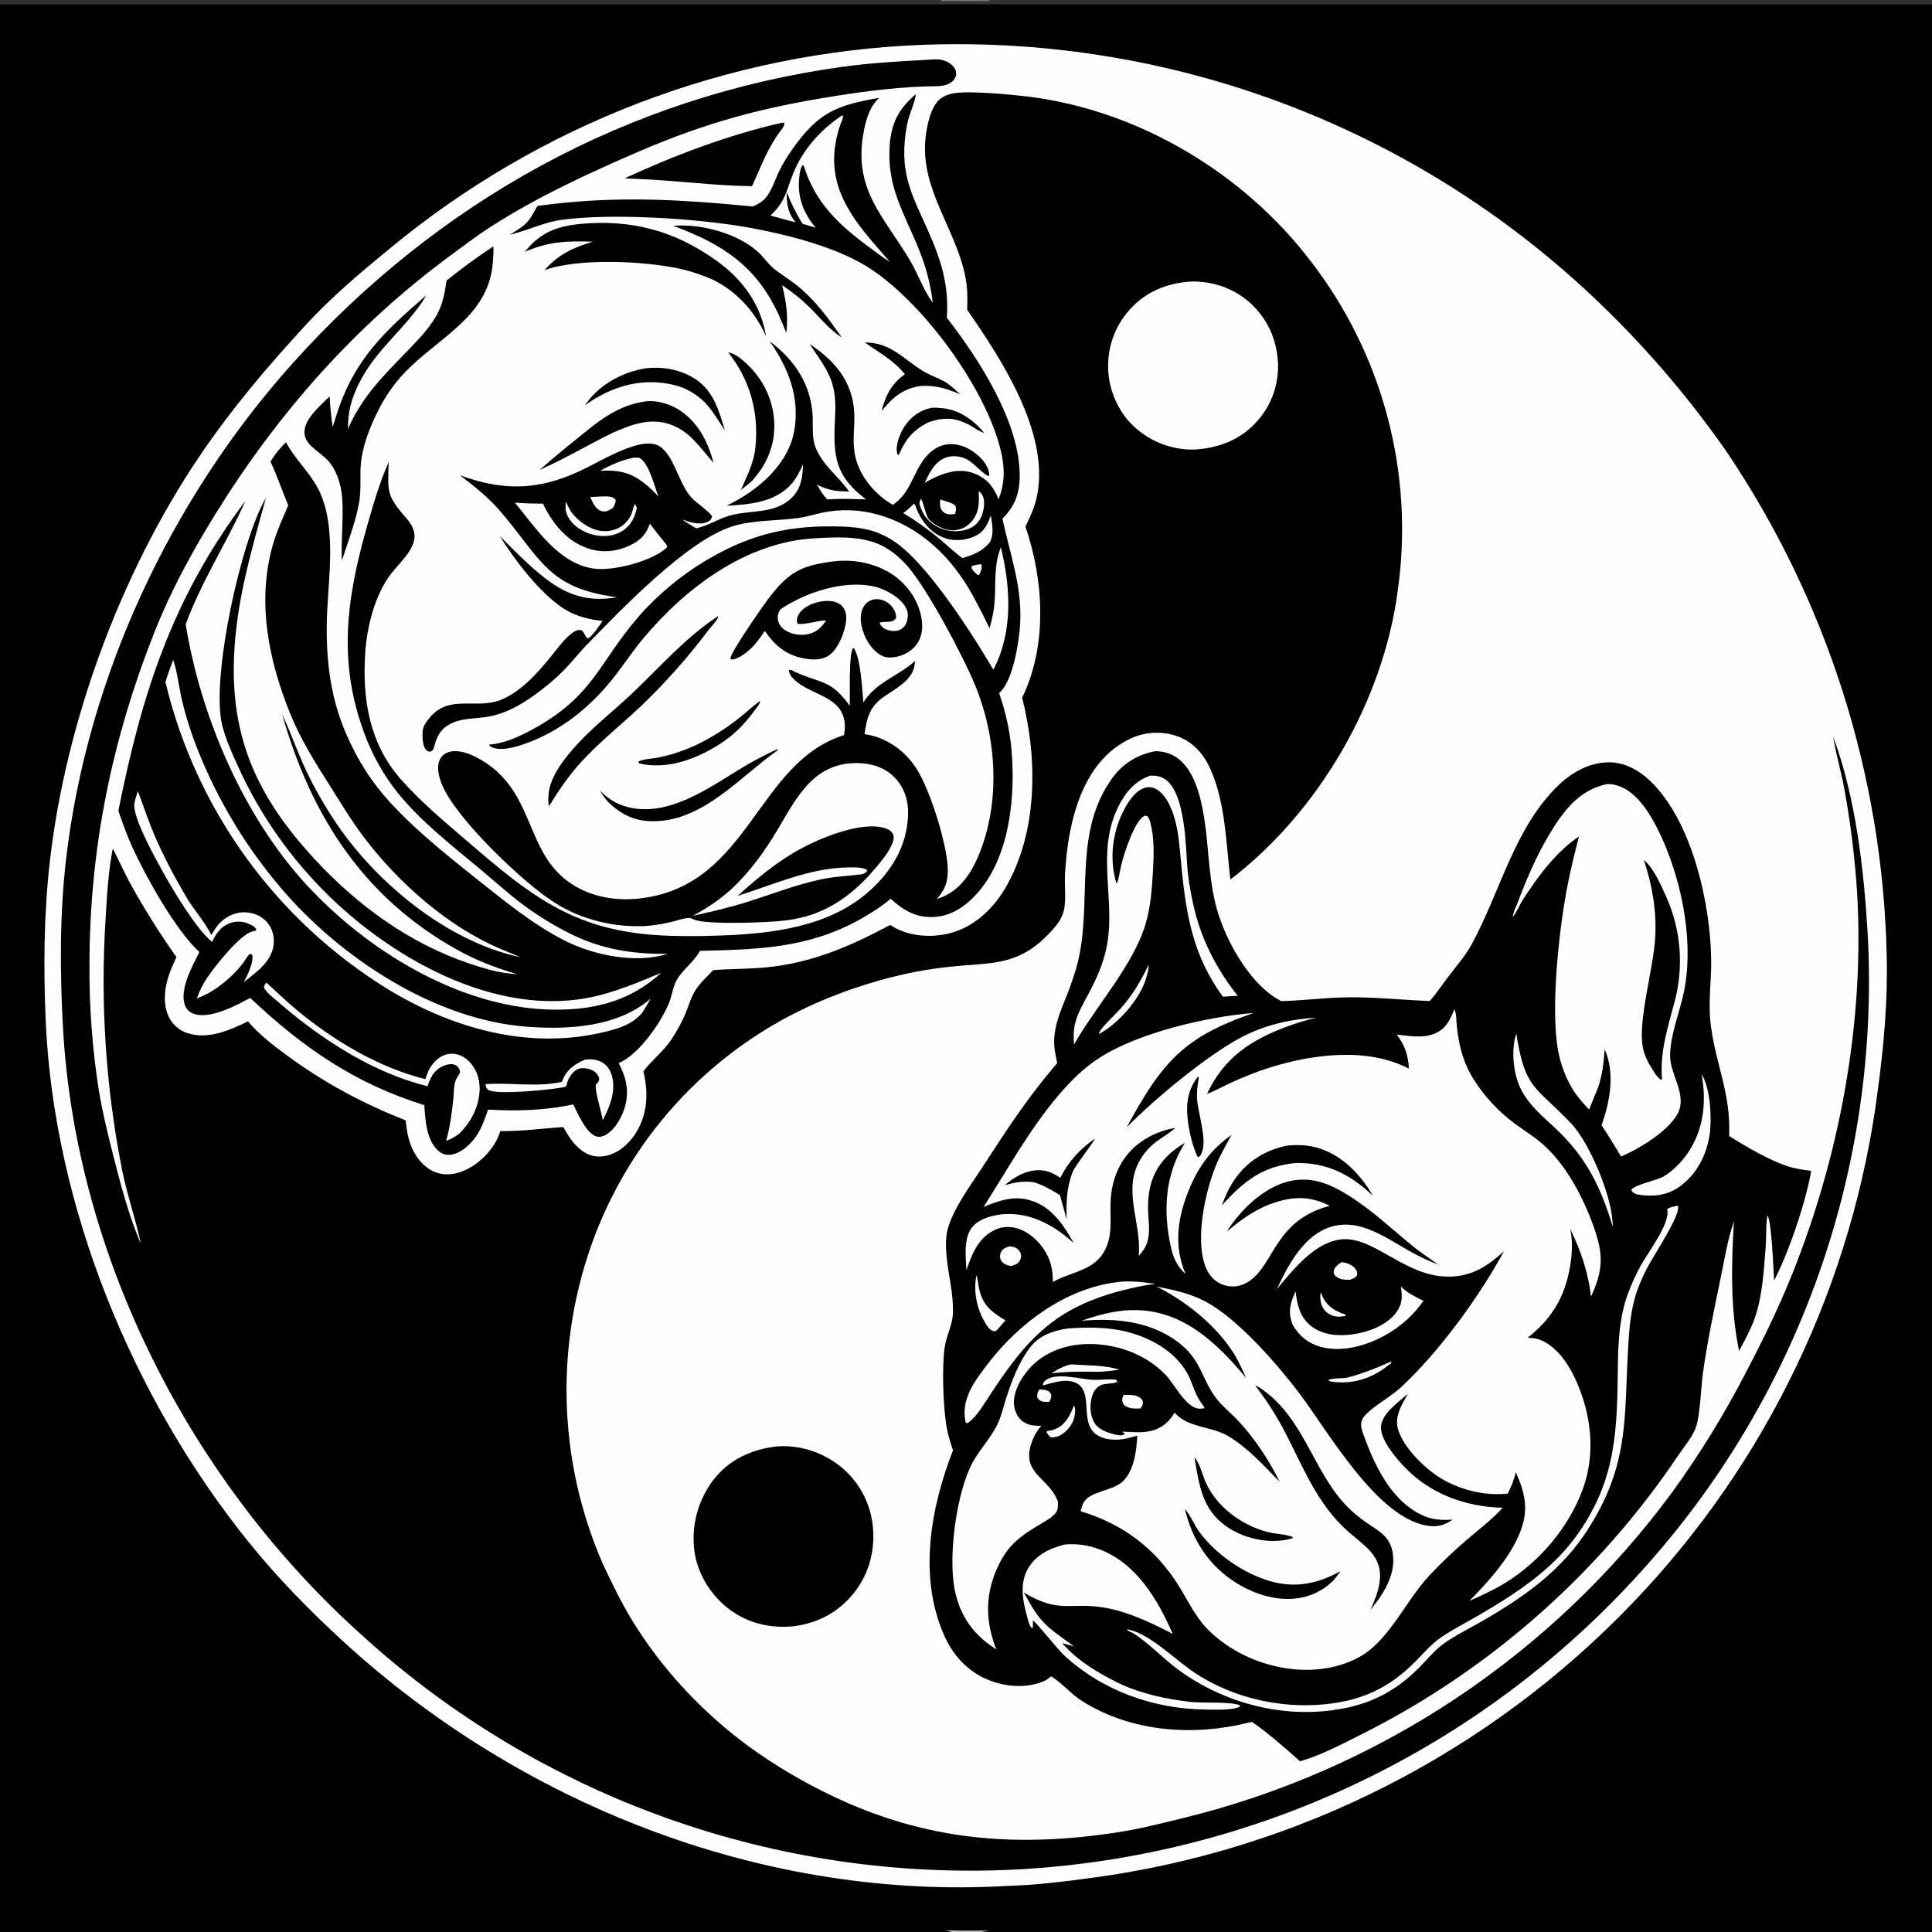
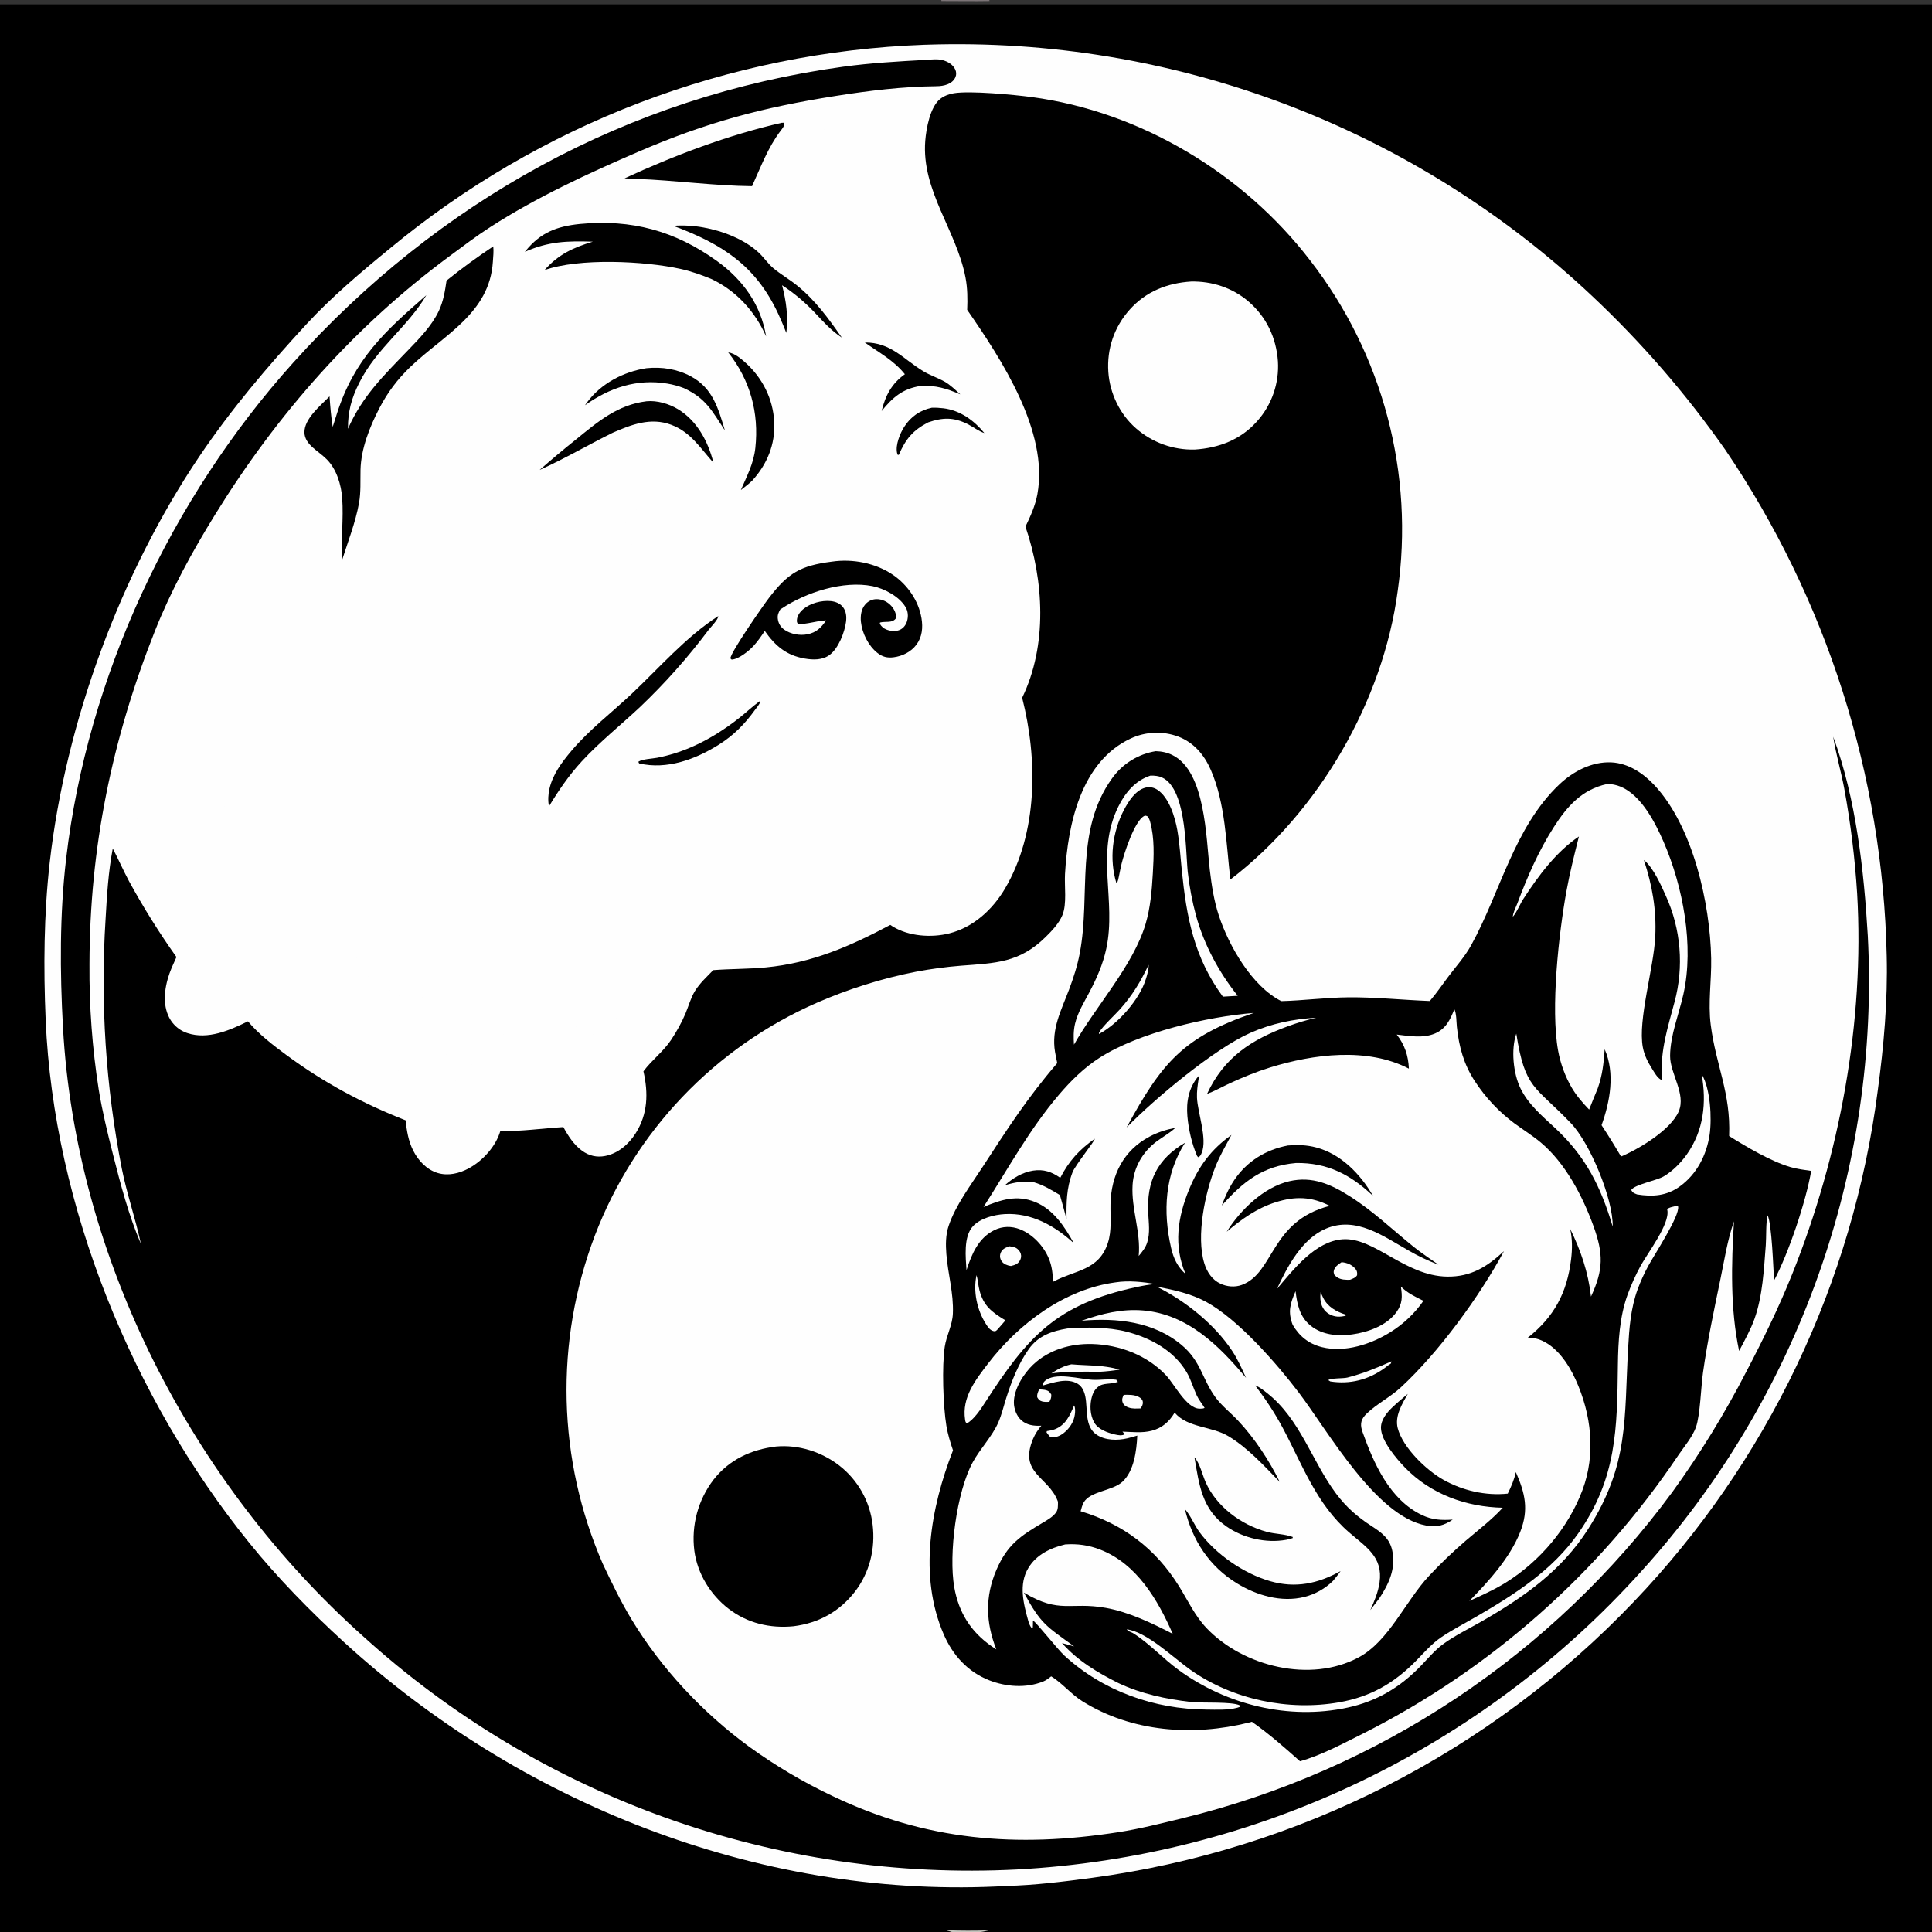
<svg xmlns="http://www.w3.org/2000/svg" xmlns:ns1="http://sodipodi.sourceforge.net/DTD/sodipodi-0.dtd" xmlns:ns2="http://www.inkscape.org/namespaces/inkscape" width="100" height="100" viewBox="0 0 1024 1024" version="1.1" id="svg132" ns1:docname="logo.svg" ns2:version="1.1.2 (0a00cf5339, 2022-02-04)">
  <rect x="0" y="0" width="1024" height="1024" fill="#333333" stroke="none" />
  <defs id="defs136" />
  <ns1:namedview id="namedview134" pagecolor="#ffffff" bordercolor="#666666" borderopacity="1.0" ns2:pageshadow="2" ns2:pageopacity="0.0" ns2:pagecheckerboard="0" showgrid="false" ns2:zoom="6.7153846" ns2:cx="92.548683" ns2:cy="64.925544" ns2:window-width="2560" ns2:window-height="1371" ns2:window-x="0" ns2:window-y="32" ns2:window-maximized="1" ns2:current-layer="svg132" />
  <path d="M 0,2.316 H 498.89 524.339 1024 V 1026.316 H 519.835 504.467 0 v -496.241 -25.689 z" id="path2" />
  <path fill="#7B7376" d="M498.89 0L524.339 0L524.498 0.551C516.007 0.72 507.492 0.525 498.998 0.55L498.89 0Z" id="path4" />
  <path fill="#C1C2BB" d="M501.203 1023.06Q512.751 1023.49 524.3 1023.11C522.817 1023.43 521.335 1023.78 519.835 1024L504.467 1024L501.203 1023.06Z" id="path6" />
  <path fill="#FEFEFE" d="M489.882 23.723L491.442 23.678Q497.473 23.481 503.506 23.432Q509.54 23.383 515.573 23.483Q521.606 23.582 527.634 23.83Q533.663 24.078 539.684 24.474Q545.704 24.871 551.714 25.415Q557.723 25.959 563.717 26.651Q569.711 27.342 575.686 28.181Q581.661 29.02 587.614 30.006Q593.567 30.991 599.493 32.123Q605.42 33.255 611.317 34.532Q617.214 35.809 623.078 37.231Q628.942 38.653 634.769 40.218Q640.596 41.784 646.383 43.492Q652.17 45.201 657.913 47.051Q663.656 48.901 669.352 50.892Q675.047 52.883 680.693 55.014Q686.338 57.144 691.929 59.413Q697.52 61.681 703.053 64.087Q708.587 66.492 714.06 69.033Q719.532 71.574 724.941 74.248Q730.35 76.923 735.691 79.73Q741.032 82.537 746.302 85.474Q751.573 88.412 756.77 91.478Q761.966 94.544 767.086 97.737Q772.206 100.93 777.245 104.248Q782.285 107.566 787.241 111.006Q792.198 114.447 797.068 118.009Q801.938 121.571 806.72 125.251Q811.501 128.932 816.19 132.729Q820.88 136.526 825.474 140.437Q830.068 144.348 834.565 148.371Q839.062 152.394 843.459 156.526Q853.356 165.809 862.762 175.59Q872.167 185.37 881.056 195.623Q889.945 205.876 898.293 216.574Q906.641 227.271 914.426 238.385Q916.928 242.075 919.363 245.809Q921.798 249.543 924.166 253.32Q926.534 257.097 928.834 260.916Q931.134 264.735 933.365 268.595Q935.595 272.455 937.757 276.354Q939.918 280.253 942.009 284.19Q944.101 288.127 946.121 292.101Q948.141 296.075 950.09 300.084Q952.038 304.094 953.915 308.138Q955.791 312.182 957.595 316.258Q959.399 320.335 961.129 324.444Q962.859 328.552 964.516 332.691Q966.172 336.83 967.754 340.998Q969.336 345.166 970.843 349.361Q972.35 353.557 973.781 357.779Q975.213 362.001 976.568 366.248Q977.924 370.495 979.203 374.765Q980.482 379.036 981.685 383.328Q982.887 387.621 984.013 391.935Q985.138 396.248 986.186 400.582Q987.233 404.915 988.203 409.266Q989.173 413.617 990.065 417.985Q990.957 422.353 991.77 426.736Q992.583 431.119 993.318 435.516Q994.053 439.913 994.708 444.323Q995.364 448.732 995.941 453.153Q996.517 457.574 997.014 462.004Q997.511 466.434 997.929 470.872Q998.347 475.311 998.685 479.756Q999.023 484.201 999.281 488.652Q999.54 493.102 999.718 497.557Q999.896 502.011 999.995 506.468C1000.6 530.478 998.462 554.324 995.247 578.092Q994.637 582.823 993.933 587.54Q993.229 592.257 992.431 596.96Q991.634 601.662 990.743 606.348Q989.853 611.034 988.87 615.701Q987.887 620.369 986.811 625.015Q985.736 629.662 984.569 634.287Q983.402 638.911 982.143 643.512Q980.884 648.113 979.535 652.687Q978.185 657.262 976.745 661.809Q975.305 666.357 973.776 670.874Q972.246 675.392 970.627 679.878Q969.008 684.365 967.3 688.818Q965.593 693.272 963.797 697.691Q962.002 702.11 960.119 706.492Q958.237 710.874 956.267 715.219Q954.298 719.563 952.243 723.867Q950.189 728.171 948.049 732.434Q945.909 736.697 943.685 740.917Q941.462 745.136 939.155 749.311Q936.848 753.485 934.459 757.613Q932.07 761.742 929.599 765.822Q927.129 769.902 924.578 773.932Q922.027 777.962 919.397 781.941Q916.766 785.92 914.058 789.846Q911.349 793.772 908.563 797.643Q905.778 801.515 902.916 805.33Q900.054 809.146 897.117 812.904Q894.18 816.662 891.169 820.362Q888.158 824.061 885.074 827.7Q881.99 831.338 878.835 834.915Q875.68 838.492 872.455 842.006Q869.229 845.52 865.935 848.969Q862.39 852.684 858.767 856.323Q855.145 859.962 851.446 863.524Q847.747 867.086 843.975 870.57Q840.202 874.053 836.356 877.455Q832.51 880.858 828.594 884.179Q824.677 887.5 820.692 890.737Q816.706 893.975 812.653 897.128Q808.599 900.28 804.481 903.347Q800.362 906.413 796.179 909.392Q791.997 912.371 787.752 915.26Q783.508 918.15 779.203 920.95Q774.898 923.75 770.536 926.458Q766.173 929.166 761.754 931.782Q757.335 934.397 752.862 936.919Q748.389 939.441 743.864 941.868Q739.339 944.295 734.763 946.625Q730.188 948.956 725.564 951.19Q720.941 953.424 716.271 955.559Q711.601 957.695 706.887 959.732Q702.174 961.768 697.418 963.705Q692.662 965.642 687.867 967.478Q683.071 969.314 678.238 971.048Q673.405 972.782 668.536 974.414Q663.668 976.046 658.766 977.575Q653.864 979.104 648.93 980.529Q643.997 981.954 639.035 983.275Q634.073 984.596 629.084 985.811Q624.095 987.027 619.081 988.137Q614.068 989.248 609.032 990.252Q603.996 991.256 598.94 992.153Q593.885 993.051 588.811 993.842Q583.737 994.633 578.648 995.316C563.627 997.316 548.48 999.218 533.32 999.591Q530.586 999.766 527.85 999.886C400.86 1005.55 275.25 955.453 182.037 870.102C164.385 853.939 147.168 836.373 132.109 817.728C70.279 741.181 28.463 639.406 24.213 540.727C23.015 512.896 23.233 484.674 26.372 456.979C34.783 382.793 63.968 303.722 105.716 241.835C122.611 216.789 141.925 194.084 162.364 171.899C175.585 157.549 191.222 144.307 206.32 131.963Q210.036 128.879 213.814 125.872Q217.592 122.865 221.432 119.936Q225.271 117.008 229.169 114.158Q233.067 111.309 237.023 108.539Q240.979 105.77 244.991 103.083Q249.003 100.396 253.069 97.791Q257.136 95.187 261.254 92.666Q265.373 90.146 269.543 87.71Q273.712 85.275 277.931 82.925Q282.149 80.575 286.415 78.313Q290.681 76.05 294.993 73.875Q299.304 71.701 303.659 69.615Q308.014 67.529 312.411 65.533Q316.808 63.537 321.245 61.631Q325.682 59.726 330.157 57.912Q334.632 56.097 339.143 54.375Q343.654 52.653 348.2 51.024Q352.746 49.395 357.324 47.859Q361.902 46.324 366.51 44.882Q371.119 43.441 375.756 42.094Q380.394 40.748 385.057 39.496Q389.721 38.245 394.41 37.09Q399.098 35.934 403.81 34.875Q408.521 33.816 413.253 32.854Q417.985 31.892 422.735 31.026Q427.486 30.162 432.253 29.394Q437.021 28.627 441.803 27.957Q446.585 27.288 451.38 26.716Q456.175 26.145 460.98 25.672Q465.786 25.199 470.6 24.825Q475.415 24.451 480.235 24.175Q485.056 23.9 489.882 23.723Z" id="path14" />
  <path d="M493.853 216.118C495.867 216.038 498.019 216.16 500.025 216.401C508.838 217.46 516.245 222.822 521.726 229.533C518.792 228.644 515.656 226.159 512.839 224.761C505.417 221.077 499.678 221.235 491.994 223.853C483.995 227.959 479.99 232.687 476.443 240.99L475.91 241.174C475.634 240.647 475.558 240.575 475.426 239.901C474.617 235.748 477.024 229.722 479.208 226.3C482.659 220.891 487.608 217.426 493.853 216.118Z" id="path16" />
  <path d="M402.887 371.498C402.865 371.744 402.881 371.996 402.821 372.235C402.535 373.368 400.873 375.271 400.173 376.238C394.658 383.856 388.881 389.74 380.864 394.772C368.57 402.488 353.468 408.049 338.861 404.654C338.439 404.262 338.663 404.537 338.367 403.711C340.401 402.302 345.763 402.121 348.28 401.633C354.489 400.427 360.292 398.618 366.106 396.124C375.367 392.151 384.028 386.667 391.929 380.434C395.502 377.616 398.809 374.414 402.506 371.766L402.887 371.498Z" id="path18" />
  <path d="M458.362 181.524C472.12 181.408 478.777 190.326 489.299 196.724C492.891 198.909 496.983 200.215 500.65 202.273C503.673 203.97 506.407 206.716 508.995 209.016C501.518 205.897 496.146 204.132 487.88 204.575C478.443 206.022 473.124 210.635 467.273 217.866C469.263 209.691 472.602 203.297 479.601 198.349C473.678 190.965 465.926 186.896 458.362 181.524Z" id="path20" />
  <path d="M342.625 195.156C350.837 194.324 359.049 195.588 366.344 199.568C377.821 205.829 380.697 216.496 384.215 228.142C377.316 217.771 374.315 211.225 362.46 205.712Q358.196 204.068 353.688 203.316C337.576 200.643 323.129 205.493 310.07 214.784Q310.574 214.061 311.094 213.35C318.455 203.312 330.479 197.003 342.625 195.156Z" id="path22" />
  <path d="M385.969 186.774C389.292 187.26 392.26 189.696 394.718 191.866C403.979 200.039 409.736 211.238 410.359 223.669C410.956 235.572 406.594 246.066 398.664 254.776C396.799 256.566 394.711 258.112 392.68 259.708C395.909 252.171 399.436 245.768 400.344 237.431C402.37 218.811 397.599 201.439 385.969 186.774Z" id="path24" />
-   <path d="M411.974 397.038L412.178 397.185L412.006 397.761C392.191 411.746 373.065 434.803 346.919 435.275C336.834 435.457 329.519 432.002 322.319 425.076C320.645 423.164 319.238 421.059 317.785 418.978C321.565 422.535 325.245 425.322 330.212 427.008C353.087 434.774 376.534 416.923 394.976 405.917C400.476 402.635 406.221 399.841 411.974 397.038Z" id="path26" />
  <path d="M342.737 212.674C348.304 212.164 354.506 213.997 359.259 216.837C369.432 222.917 375.355 234.057 378.139 245.243C371.084 237.434 366.109 228.993 355.684 225.118C344.871 221.099 334.765 225.003 324.829 229.326C311.792 235.76 299.287 243.137 286.004 249.088Q295.33 240.869 305.052 233.123C316.768 223.604 327.216 214.575 342.737 212.674Z" id="path28" />
  <path d="M356.812 119.674Q360.832 119.39 364.855 119.613Q368.879 119.837 372.842 120.564C382.918 122.349 394.55 126.808 402.137 133.883C404.921 136.48 407.073 139.834 410.003 142.253C413.914 145.482 418.395 148.05 422.363 151.248C432.123 159.117 439.094 168.75 446.194 178.944C440.693 175.311 436.589 170.794 432.132 166C426.775 160.322 421.059 155.452 414.519 151.182C416.763 159.807 417.785 167.598 416.773 176.453C415.457 173.173 414.114 169.884 412.636 166.674C400.706 140.77 382.726 129.314 356.812 119.674Z" id="path30" />
  <path d="M380.663 326.552C380.904 328.106 376.635 332.437 375.597 333.818Q367.402 344.75 358.328 354.964Q349.255 365.179 339.366 374.606C329.07 384.279 317.996 393.065 308.402 403.465C301.602 410.835 296.171 418.815 290.982 427.345C290.341 424.393 290.556 420.996 291.221 418.076C292.966 410.414 297.819 403.947 302.781 398.057C312.274 386.79 323.993 377.921 334.673 367.861C349.434 353.958 363.523 337.59 380.663 326.552Z" id="path32" />
  <path d="M414.296 65.08L415.653 65.036C415.959 66.656 414.642 68.129 413.7 69.373C406.939 78.294 403.206 88.603 398.6 98.675C378.27 98.46 357.979 95.581 337.632 94.825L331.024 94.536C357.281 82.383 386.078 71.508 414.296 65.08Z" id="path34" />
  <path d="M307.361 118.703C334.682 116.104 357.824 122.313 380.127 138.436C393.806 148.324 403.293 161.536 406.054 178.315C400.161 165.014 390.357 154.279 377.296 147.982C371.922 145.756 366.439 143.794 360.75 142.538C341.628 138.315 306.925 136.637 288.598 143.175C295.916 134.851 303.736 131.259 314.187 128.084C300.562 127.647 290.785 127.927 278.19 133.482C278.325 133.312 278.459 133.141 278.595 132.973C286.581 123.165 295.167 119.956 307.361 118.703Z" id="path36" />
  <path d="M440.853 297.687C451.894 296.031 464.249 298.417 473.467 304.803C481.098 310.09 486.876 318.444 488.414 327.693C489.238 332.646 488.774 337.602 485.693 341.729C482.861 345.522 478.27 347.784 473.638 348.371C470.257 348.799 467.737 348.177 465.039 346.049C460.262 342.28 456.977 335.674 456.32 329.683C455.965 326.449 456.435 322.824 458.661 320.294Q458.939 319.975 459.248 319.687Q459.558 319.399 459.897 319.146Q460.235 318.893 460.599 318.677Q460.963 318.461 461.347 318.285Q461.732 318.109 462.133 317.974Q462.534 317.84 462.947 317.749Q463.36 317.658 463.78 317.611Q464.2 317.565 464.623 317.563C467.556 317.551 470.41 318.938 472.364 321.095C473.961 322.858 475.085 325.176 474.958 327.58C472.968 330.484 469.532 329.167 466.464 329.933L466.292 330.563C467.1 332.058 468.385 333.137 469.976 333.73C472.316 334.601 475.039 334.85 477.312 333.638C479.071 332.699 480.22 331.033 480.768 329.143C481.514 326.567 481.276 323.907 479.871 321.604C476.499 316.079 468.6 311.902 462.471 310.672C446.909 307.549 427.195 313.932 414.264 322.559L413.522 323.058C412.633 324.699 412.018 325.972 412.242 327.885C412.531 330.358 413.675 332.315 415.714 333.751C419.092 336.129 423.923 336.99 427.949 336.184C432.728 335.227 435.248 332.649 437.876 328.816C432.884 328.97 427.748 330.999 422.874 330.704C422.463 329.856 422.329 329.764 422.366 328.757C422.455 326.398 423.944 324.383 425.686 322.902C429.445 319.707 435.486 318.086 440.356 318.591C442.842 318.849 445.265 319.789 446.819 321.828C448.533 324.077 448.759 326.914 448.4 329.629C447.659 335.234 444.387 343.579 439.822 347.037C435.973 349.951 431.007 349.826 426.471 349.038C416.814 347.36 410.849 342.3 405.344 334.403C403.499 337.151 401.617 339.919 399.371 342.361C396.961 344.981 391.478 349.458 387.781 349.594L387.138 348.99C387.023 345.975 404.682 320.661 407.569 316.902C417.716 303.692 424.23 299.808 440.853 297.687Z" id="path38" />
  <path d="M261.44 130.575C261.742 133.168 261.402 136.105 261.235 138.725C259.487 166.158 235.125 177.565 217.45 194.511C210.687 200.995 205.379 208.068 201.072 216.379C195.957 226.248 191.337 237.823 191.081 249.078C190.95 254.841 191.323 260.868 190.3 266.552C188.444 276.864 184.366 287.229 181.189 297.217C180.703 286.198 182.149 274.899 181.375 264.067C180.861 256.882 178.395 248.737 173.255 243.527C171.022 241.265 168.283 239.429 165.904 237.315C163.486 235.167 161.413 232.6 161.355 229.223C161.229 221.913 169.981 214.89 174.667 210.1C175.045 215.531 175.47 220.881 176.342 226.259L178.535 219.383C187.756 190.433 203.85 175.687 225.976 156.467C215.965 173.508 199.705 184.349 190.379 202.961C186.317 211.068 184.351 218.202 184.435 227.254C192.122 209.846 203.374 199.031 216.279 185.63C222.289 179.389 228.878 172.674 232.601 164.761C235.017 159.627 235.853 154.272 236.682 148.705C244.53 142.365 253.041 136.171 261.44 130.575Z" id="path40" />
  <path d="M411.302 766.683C423.23 765.598 435.442 769.47 444.874 776.789Q445.784 777.498 446.658 778.252Q447.532 779.005 448.367 779.801Q449.203 780.597 449.998 781.434Q450.793 782.27 451.546 783.144Q452.298 784.019 453.007 784.93Q453.716 785.84 454.378 786.785Q455.041 787.73 455.656 788.706Q456.271 789.682 456.837 790.688Q457.403 791.694 457.919 792.726Q458.434 793.758 458.898 794.815Q459.362 795.871 459.773 796.95Q460.184 798.028 460.541 799.125Q460.899 800.222 461.201 801.336Q461.504 802.449 461.751 803.577Q461.998 804.704 462.189 805.842Q462.38 806.98 462.514 808.126C464.063 820.862 460.872 833.727 452.943 843.855C444.728 854.348 433.752 860.273 420.623 861.944C408.188 863.161 396.237 860.38 386.228 852.718C376.546 845.306 369.574 833.961 368.005 821.807Q367.851 820.57 367.757 819.327Q367.663 818.084 367.63 816.838Q367.596 815.591 367.624 814.345Q367.651 813.099 367.738 811.855Q367.826 810.612 367.974 809.374Q368.122 808.136 368.33 806.907Q368.538 805.678 368.805 804.46Q369.073 803.242 369.399 802.039Q369.725 800.836 370.109 799.65Q370.493 798.464 370.935 797.298Q371.376 796.132 371.874 794.989Q372.371 793.846 372.924 792.729Q373.476 791.611 374.082 790.522Q374.688 789.432 375.346 788.374Q376.004 787.315 376.713 786.289Q377.422 785.264 378.18 784.274C386.477 773.653 398.112 768.265 411.302 766.683Z" id="path42" />
-   <path d="M485.339 49.956C485.716 51.645 481.986 60.943 481.392 63.412C479.438 71.531 478.654 80.744 479.818 89.039C481.129 98.378 484.809 106.827 488.729 115.303C497.033 133.255 503.282 148.1 501.829 168.4C518.894 190.328 540.774 224.118 540.462 252.689C540.363 261.701 537.785 268.495 531.299 274.883C535.505 294.54 542.297 312.305 540.547 332.846C539.775 341.909 536.697 361.286 529.568 367.327C532.868 377.059 535.135 386.596 536.067 396.854C538.294 421.382 535.416 452.842 518.949 472.308C512.796 479.581 505.039 485.395 495.23 486.003C485.599 486.6 478.885 482.532 472.068 476.349C466.864 480.813 460.916 484.473 454.924 487.768C427.826 502.673 400.87 503.274 371.009 503.967C367.333 510.411 361.652 514.028 358.622 519.519C356.584 523.212 356.136 527.887 354.501 531.806C350.15 542.237 338.613 558.963 327.899 563.467C331.793 570.865 333.565 577.932 331.348 586.237C329.87 591.771 325.998 598.881 320.735 601.686C319.249 602.478 317.563 602.803 315.935 602.263C310.484 600.454 306.357 590.195 303.809 585.36C288.893 588.574 273.89 589.001 258.716 588.119C256.687 593.728 254.845 599.365 251.008 604.051C247.977 607.753 243.238 611.793 238.295 612.102C235.925 612.251 233.829 611.37 232.109 609.762C226.003 604.056 225.357 593.561 224.916 585.777C187.846 574.165 160.582 555.274 132.621 528.924C129.137 530.736 125.648 532.639 122.044 534.2C116.517 536.596 107.874 539.653 102.052 537.081C99.972 536.161 98.548 534.503 97.868 532.343C95.258 524.053 102.026 511.836 105.689 504.58C93.246 493.309 77.356 464.784 70.19 449.13C67.29 442.795 64.989 436.293 62.742 429.709C75.175 367.503 91.384 316.895 130.071 265.5C120.263 287.496 106.708 308.293 98.419 330.91C106.307 379.669 129.032 432.899 162.854 469.392C194.68 503.733 242.683 533.386 290.433 535.061C313.005 535.853 333.556 531.231 350.415 515.63C339.872 520.048 329.096 524.572 318.013 527.449C283.168 536.495 246.658 525.085 216.545 507.278Q212.862 505.083 209.264 502.75Q205.666 500.416 202.159 497.949Q198.652 495.481 195.241 492.883Q191.83 490.285 188.519 487.56Q185.209 484.834 182.004 481.986Q178.798 479.137 175.703 476.169Q172.608 473.201 169.628 470.119Q166.647 467.036 163.785 463.843Q160.923 460.65 158.184 457.351Q155.444 454.052 152.832 450.651Q150.219 447.251 147.737 443.755Q145.255 440.258 142.907 436.67Q140.559 433.082 138.348 429.408Q136.137 425.734 134.067 421.978Q131.996 418.223 130.07 414.393Q128.143 410.562 126.362 406.661C123.132 399.483 119.662 392.033 117.766 384.374C111.613 359.519 127.83 285.916 140.946 263.895C133.164 292.133 125.209 318.752 124.028 348.286C122.264 392.398 137.375 423.557 166.696 455.282C189.581 480.043 217.095 500.106 249.271 510.87C257.313 513.56 265.644 515.988 274.163 516.329C263.228 513.182 252.588 509.105 242.623 503.574C192.719 475.877 164.851 432.435 149.514 378.511C153.643 387.218 156.854 396.324 160.755 405.131C165.153 415.058 170.712 424.838 176.631 433.935C198.141 466.997 236.62 499.051 275.807 507.324C272.357 505.837 268.873 504.442 265.413 502.982C237.262 491.096 211.042 467.794 192.709 443.547C186.238 434.989 180.726 425.735 174.987 416.682C167.13 404.288 159.323 391.927 153.811 378.268C142.203 349.506 135.914 318.449 144.841 287.991C146.862 281.097 149.972 274.46 152.776 267.849C149.578 260.171 146.918 252.244 143.382 244.717C145.632 240.771 148.362 237.606 151.557 234.399C157.028 244.62 166.02 251.847 170.397 262.922C178.534 283.507 173.481 309.405 173.18 331.046C172.961 346.754 174.475 362.625 179.257 377.643C183.732 391.697 191.242 406.092 200.373 417.742C213.978 435.1 236.212 452.818 253.549 466.579C267.989 478.04 282.266 489.758 298.73 498.256C314.207 506.245 336.81 510.976 353.817 505.558C337.515 505.735 322.109 503.725 307.058 497.117C298.079 493.175 289.137 487.88 281.07 482.289C271.725 475.812 263.27 467.994 254.556 460.706C239.369 448.004 223.209 435.603 210.718 420.09C203.726 411.406 197.942 401.204 193.902 390.819C179.014 352.547 183.325 318.698 194.091 280.534C197.506 268.431 200.886 256.497 205.974 244.965C205.682 260.604 204.494 262.143 215.23 274.493C218.326 278.054 220.621 281.97 219.376 286.841C217.734 293.264 211.33 298.841 207.357 304.001C198.653 315.307 194.518 332.001 193.578 345.995C191.947 370.299 195.742 393.855 212.147 412.671C222.754 424.836 235.307 435.238 247.509 445.733C280.148 473.808 303.13 492.78 348.17 495.65C358.895 496.333 369.811 496.25 380.549 495.898C408.409 494.985 439.137 491.61 460.852 472.204C472.608 461.697 480.43 448.71 481.277 432.733C481.68 425.114 479.697 417.937 474.357 412.273C469.232 406.835 461.979 404.571 454.673 404.445C429.095 404.004 420.759 426.269 409.146 444.636C403.152 454.116 396.295 463.036 388.162 470.781C381.714 476.733 374.927 481.225 367.219 485.392C377.012 483.243 386.952 480.942 396.51 477.911C409.38 473.829 421.519 469.046 434.784 466.151C442.131 464.547 449.171 464.361 456.532 463.408C457.9 463.231 458.702 462.743 459.566 461.665L459.371 460.921C456.713 459.588 453.001 459.721 450.063 459.742C429.232 459.894 410.438 468.759 390.986 474.839C401.349 465.447 412.214 456.418 424.574 449.751C435.181 444.03 456.972 434.968 469.204 438.996C470.946 439.57 472.664 440.535 473.382 442.333C474.13 444.202 473.233 446.562 472.426 448.266C470.477 452.383 467.465 455.983 464.574 459.46C455.438 470.447 444.921 479.444 431.34 484.378C426.52 486.129 421.565 487.196 416.485 487.858C407.907 488.975 374.01 490.317 367.605 487.304C366.857 486.953 366.234 486.553 365.384 486.548C362.383 486.531 358.504 488.06 355.473 488.744C350.373 489.897 345.128 490.777 339.893 490.902Q337.698 490.954 335.503 490.893Q333.308 490.831 331.119 490.656Q328.93 490.481 326.753 490.192Q324.576 489.903 322.417 489.502Q320.258 489.101 318.123 488.588Q315.988 488.076 313.882 487.453Q311.776 486.831 309.706 486.099Q307.635 485.368 305.605 484.531C299.712 482.061 294.267 478.831 289.096 475.089C273.209 463.591 241.197 432.994 234.178 415.657C232.613 411.791 231.244 406.531 233.131 402.561C234.023 400.685 235.607 399.366 237.565 398.706C242.148 397.163 247.747 398.978 251.876 401.061C286.101 418.322 276.145 454.819 306.946 470.852C317.109 476.142 328.84 477.524 340.12 476.077C397.42 468.726 400.99 404.173 447.368 389.61C447.576 387.966 447.831 386.27 447.779 384.61C447.279 368.675 429.839 368.856 421 360.223C419.525 358.783 418.15 357.205 418.158 355.1L419.241 355.05C434.105 362.625 439.633 359.018 450.387 374.08C450.572 367.188 449.822 348.936 451.888 343.718L452.591 343.578C456.193 348.873 456.961 365.425 457.592 372.297C464.259 361.552 476.032 358.448 485.03 350.314Q484.92 351.388 484.762 352.456C483.433 361.197 473.697 365.358 467.331 370.144C460.636 375.176 459.338 381.301 458.224 389.124C465.295 389.967 472.381 393.487 477.747 398.116C481.659 401.491 484.748 405.483 487.274 409.98C493.595 421.229 501.498 446.426 502.268 459.07C502.715 466.416 501.377 470.976 496.538 476.49Q497.925 476.017 499.289 475.48C508.773 471.75 514.721 462.805 518.533 453.759C530.404 425.594 528.393 391.442 516.965 363.499C510.616 347.974 491.54 312.009 480.808 299.844C476.516 294.979 471.24 290.689 465.211 288.196C454.98 283.964 442.414 284.682 431.553 285.321C395.378 287.451 363.37 311.486 340.795 338.555C335.532 344.866 330.987 351.761 325.951 358.252C314.351 373.205 299.579 385.73 281.882 392.833C276.59 394.957 266.306 398.666 260.734 396.069C259.809 395.637 259.636 395.611 259.272 394.631C266.976 394.171 275.111 390.465 281.833 386.829C314.809 368.993 317.103 351.407 338.628 326.621C348.26 315.531 361.007 304.941 373.628 297.388C395.166 284.499 414.509 278.972 439.633 278.98C446.676 278.982 453.966 279.184 460.816 280.955C467.049 282.566 472.747 285.706 477.718 289.77C494.389 303.399 515.322 336.038 526.528 354.936C537.029 334.727 535.681 311.487 530.471 290.044C526.82 299.473 527.791 307.456 527.266 317.339C526.978 322.759 526.003 327.783 524.467 332.977Q520.229 324.109 515.529 315.478C504.418 295.385 487.844 279.111 465.292 272.752Q463.529 272.254 461.739 271.861Q459.949 271.468 458.139 271.182Q456.329 270.895 454.505 270.717Q452.681 270.538 450.85 270.468Q449.019 270.397 447.187 270.436Q445.355 270.474 443.528 270.621Q441.702 270.767 439.887 271.022Q438.072 271.276 436.276 271.638C431.693 272.597 427.14 274.053 422.496 274.649C411.466 276.064 399.317 275.639 388.668 278.827C364.45 286.08 328.833 323.491 310.896 341.877C307.185 345.681 303.91 349.897 300.263 353.766C295.156 359.184 289.256 364.108 283.22 368.455C275.941 373.697 267.99 378.151 259.069 379.794C252.022 381.091 244.125 380.379 237.767 384.181C233.414 386.785 231.572 390.364 230.301 395.074C229.858 396.714 229.72 397.546 228.216 398.407C226.932 398.298 226.606 398.313 225.702 397.272C223.895 395.192 223.804 390.146 224.005 387.575C224.222 384.809 226.027 382.461 227.738 380.384C238.022 367.901 252.281 376.041 265.191 371.053C276.043 366.859 285.246 356.32 292.377 347.534C295.684 343.46 298.755 339.003 302.945 335.776C304.547 334.543 305.875 333.716 307.975 333.964C308.919 334.506 309.22 334.952 309.698 335.891C310.13 336.743 310.538 337.453 311.135 338.211L312.142 338.121C314.999 335.871 317.252 332.065 319.424 329.124C316.734 328.829 314.003 328.414 311.369 327.786C306.803 326.698 302.403 324.954 298.469 322.377C286.128 314.295 272.62 296.671 264.876 284.07C273.522 292.679 282.25 301.914 292.272 308.933C303.078 316.5 314.112 318.863 327.023 316.538C289.968 311.749 286.923 296.204 264.807 270.558C258.653 263.422 251.168 257.618 243.758 251.866C268.695 261.122 288.191 259.509 311.553 247.599C319.772 243.41 328.418 238.462 337.342 236.023C340.967 235.033 346.136 234.369 349.503 236.495C357.539 241.57 359.672 256.692 366.824 264.103C368.878 266.231 376.896 271.92 377.42 273.818C376.959 275.128 376.711 275.708 375.436 276.374C371.113 278.634 365.766 276.839 361.545 275.355C363.951 277.03 366.461 278.515 368.976 280.019C369.086 279.993 369.197 279.966 369.308 279.942C375.19 278.664 380.449 275.183 386.235 273.43C397.175 270.115 409.957 272.702 419.089 264.367C424.664 259.277 425.329 253.108 425.668 246.046C424.006 249.732 422.154 253.469 419.472 256.529C410.926 266.28 397.246 267.356 385.202 268.055C389.366 265.917 393.427 263.658 397.278 260.988C408.488 253.217 418.612 242.055 420.993 228.203C424.022 210.581 417.909 195.12 407.979 180.937C421.352 190.796 430.175 204.353 430.756 221.265C430.939 226.583 430.276 232.031 432.241 237.11C435.768 246.229 444.095 252.247 449.667 259.977C449.792 260.151 449.913 260.328 450.037 260.503C443.645 260.481 438.807 259.905 433.059 256.853C434.601 259.836 436.137 262.237 438.456 264.673C445.319 264.229 452.185 264.459 459.05 264.694C442.693 252.486 441.553 241.756 442.541 222.506C442.875 216.013 443.025 209.825 441.169 203.519C438.913 195.853 433.446 188.982 429.128 182.375C444.204 192.247 453.418 204.619 452.822 223.055C452.606 229.744 451.841 236.432 453.577 242.996C456.326 253.393 464.098 262.209 473.218 267.604C482.8 261.149 483.671 250.807 490.458 242.489C493.564 238.683 497.599 235.93 502.572 235.479C508.359 234.954 513.904 237.491 518.194 241.232C521.334 243.97 524.079 247.507 524.389 251.786L523.934 252.311C521.338 251.64 515.931 245.07 512.061 243.264C508.707 241.699 504.692 241.245 501.181 242.574C495.33 244.788 492.622 250.666 490.087 255.904C492.446 254.585 494.888 253.282 497.381 252.24C503.795 249.561 510.514 248.405 517.128 251.24C523.611 254.02 526.742 258.36 529.236 264.66C532.643 256.224 532.594 247.969 530.532 239.183C522.652 205.599 488.219 158.795 458.998 140.969C442.085 130.652 416.37 124.11 396.979 120.638C369.849 115.78 324.288 112.852 297.523 116.543C288.271 117.818 279.989 122.052 270.981 124.208L270.185 124.394C274.673 121.672 279.072 119.204 281.784 114.517L284.897 109.145L284.749 109.164C325.291 103.598 358.598 105.564 399.044 109.429C401.346 108.32 403.636 107.266 405.387 105.337C409.093 101.257 410.618 95.484 413.02 90.608Q416.006 84.669 419.848 79.245C433.747 59.574 443.19 55.806 466.071 51.835C460.629 56.609 458.636 64.61 457.485 71.499C452.585 100.842 468.618 115.02 482.114 137.687C486.635 145.28 489.21 153.231 494.41 160.596C493.217 150.573 490.802 141.519 487.019 132.157C479.178 112.753 469.837 98.844 471.577 76.728C472.494 65.073 476.428 57.554 485.339 49.956Z" id="path44" />
  <path fill="#FEFEFE" d="M518.982 299.193C519.684 298.988 519.271 299.045 520.233 299.172C520.595 301.329 519.915 303.022 518.8 304.827L518.052 304.659C516.834 303.504 514.981 302.086 514.858 300.386C516.001 299.34 517.511 299.373 518.982 299.193Z" id="path46" />
-   <path fill="#FEFEFE" d="M498.369 264.645C500.936 265.852 504.353 266.151 506.405 268.069C506.959 269.779 506.619 270.59 506.272 272.329C505.451 272.523 504.724 272.674 503.875 272.649C502.049 272.596 500.694 272.246 499.447 270.81C497.942 269.077 498.185 266.753 498.369 264.645Z" id="path48" />
-   <path fill="#FEFEFE" d="M312.821 263.391C316.148 263.458 320.296 262.724 323.514 263.308C324.861 263.553 325.459 263.899 326.269 264.967C326.388 266.603 325.648 267.743 324.924 269.146C323.145 270.415 321.203 271.529 318.935 270.915C315.626 270.019 314.095 266.219 312.821 263.391Z" id="path50" />
-   <path fill="#FEFEFE" d="M518.689 260.274Q519.113 260.559 519.487 260.908Q519.86 261.257 520.173 261.661Q520.486 262.065 520.73 262.514Q520.975 262.963 521.144 263.445C522.231 266.534 521.286 271.48 519.883 274.354C518.332 277.531 515.606 279.669 512.256 280.704C507.202 282.266 501.338 281.618 496.685 279.138C491.489 276.368 488.964 272.468 487.294 267.021C487.389 266.04 487.57 265.349 487.961 264.445C489.203 264.742 490.603 273.703 492.582 275.583C495.989 278.819 501.094 281.357 505.877 281.046C509.487 280.812 512.728 279.07 515.049 276.316C519.054 271.563 519.068 266.119 518.689 260.274Z" id="path52" />
+   <path fill="#FEFEFE" d="M312.821 263.391C316.148 263.458 320.296 262.724 323.514 263.308C324.861 263.553 325.459 263.899 326.269 264.967C326.388 266.603 325.648 267.743 324.924 269.146C323.145 270.415 321.203 271.529 318.935 270.915Z" id="path50" />
  <path fill="#FEFEFE" d="M300.009 265.848C301.149 268.628 302.231 270.965 304.298 273.222C308.361 277.658 314.112 281.362 320.279 281.513C326.692 281.67 332.524 278.08 334.833 272.06C335.344 270.728 335.662 268.13 336.615 267.209L337.575 269.032C336.584 273.571 334.97 277.42 331.262 280.412C327.241 283.657 321.91 284.615 316.879 283.9C311.297 283.107 305.4 280.243 302.095 275.543C299.819 272.307 299.414 269.678 300.009 265.848Z" id="path54" />
  <path fill="#FEFEFE" d="M335.711 242.579C336.843 242.492 337.861 242.583 338.987 242.693C344.107 245.656 346.721 257.57 349.042 263.203C346.37 260.236 343.576 257.731 340.426 255.285C333.124 250.011 326.877 249.04 318.074 249.53C323.71 246.365 329.389 243.956 335.711 242.579Z" id="path56" />
  <path fill="#FEFEFE" d="M484.473 266.934C485.128 267.616 485.334 268.508 485.674 269.376C488.333 276.173 492.888 282.003 499.819 284.839C505.242 287.058 511.642 286.598 516.898 284.1C521.728 281.804 523.426 277.902 525.141 273.17C525.907 278.058 526.875 282.329 524.889 287.087C520.986 292.043 515.997 294.144 510.127 295.766C506.121 293.057 502.576 289.468 498.858 286.367C492.486 281.052 485.857 276.186 478.713 271.956C480.832 270.498 482.623 268.708 484.473 266.934Z" id="path58" />
  <path fill="#FEFEFE" d="M310.199 561.592C313.272 561.326 315.829 561.369 318.64 562.803C321.485 564.255 323.285 566.783 324.202 569.797C326.678 577.927 323.237 586.662 319.446 593.777C318.729 588.749 315.378 579.12 315.765 574.861C316.518 574.135 317.157 573.653 317.492 572.632C317.77 571.784 317.386 570.771 316.949 570.034C315.729 567.977 314.012 567.081 311.745 566.498C309.565 565.938 307.307 565.922 305.348 567.149C303.248 568.465 301.148 571.56 300.632 573.973C300.451 574.815 300.345 575.236 299.919 575.962L298.436 576.3Q295.61 576.788 292.764 577.142C287.113 577.881 261.452 580.41 258.472 577.434C257.653 576.616 257.449 575.745 257.351 574.643C270.392 573.618 284.173 576.311 297.095 573.544L297.832 573.381Q298.074 572.742 298.337 572.112C300.626 566.673 304.952 563.775 310.199 561.592Z" id="path60" />
  <path fill="#FEFEFE" d="M141.167 520.77C146.699 525.776 152.022 531.003 157.787 535.747C177.371 551.861 200.648 565.746 225.441 571.979C226.484 568.594 227.805 565.613 230.217 562.963C232.617 560.326 235.711 558.555 239.336 558.493C242.85 558.433 246.192 560.138 248.635 562.587C252.434 566.396 254.309 571.882 254.232 577.203C254.103 586.058 249.889 594.335 243.772 600.52C241.51 602.464 239.216 603.634 236.45 604.678C238.583 597.385 239.523 589.377 240.342 581.83C240.63 579.172 240.443 575.689 241.313 573.178C241.865 571.585 242.959 570.005 243.836 568.568C243.845 567.781 243.694 567.366 243.364 566.62C242.793 565.325 241.908 564.597 240.553 564.187C238.645 563.61 235.952 564.46 234.249 565.32C229.667 567.634 228.15 571.198 226.603 575.767Q218.224 573.58 210.132 570.499C187.627 561.871 166.119 547.226 147.977 531.489C145.834 529.63 140.905 526.042 139.955 523.377C139.687 522.625 140.755 521.433 141.167 520.77Z" id="path62" />
  <path fill="#FEFEFE" d="M272.908 266.398C277.886 266.804 282.775 266.935 287.764 266.933C292.71 277.219 300.168 286.673 311.317 290.562C319.063 293.264 326.925 292.428 334.22 288.898C339.502 286.342 342.559 283.081 344.442 277.559Q348.665 283.149 353.114 288.56C353.581 289.133 353.335 288.752 353.68 289.797C353.474 290.044 353.212 290.381 352.964 290.606C345.717 297.196 326.269 302.432 316.056 301.508C296.711 299.759 284.247 280.156 272.908 266.398Z" id="path64" />
  <path fill="#FEFEFE" d="M446.514 61.056C446.786 61.375 446.827 61.38 446.771 62.108C446.667 63.43 445.436 65.721 445.016 67.08C443.603 71.651 442.556 76.309 442.221 81.09C440.526 105.277 457.025 121.94 471.688 138.811C467.2 136.009 462.99 132.744 458.755 129.577C443.936 118.494 432.286 107.057 426.414 89.106C426.169 88.288 426.113 88.027 425.504 87.394C423.95 89.253 423.701 92.945 423.506 95.349C422.719 105.033 426.167 113.419 432.358 120.696C429.98 120.062 427.637 119.293 425.287 118.564C421.981 113.102 419.259 107.605 416.875 101.68C417.041 107.803 417.459 113.001 421.734 117.786C417.229 116.823 412.793 115.474 408.357 114.234C416.286 106.81 416.542 101.678 420.287 92.226C425.392 79.338 435.024 68.593 446.514 61.056Z" id="path66" />
  <path fill="#FEFEFE" d="M73.061 419.336C75.966 426.931 78.467 434.618 81.627 442.128C86.42 453.521 92.255 464.221 98.409 474.922C102.415 481.885 108.698 488.69 112.023 495.592C113.505 493.041 114.971 490.596 117.164 488.569C120.767 485.238 125.401 483.291 130.343 483.542C134.624 483.76 138.818 485.62 141.626 488.9C144.404 492.144 145.522 496.51 145.018 500.722C143.933 509.775 135.889 515.254 129.3 520.469C131.109 516.852 133.928 511.381 133.826 507.258C133.803 506.316 133.791 506.215 133.071 505.584C132.792 505.657 132.487 505.666 132.233 505.804C131.47 506.222 129.689 509.29 129.067 510.121C126.568 513.459 123.919 516.187 120.818 518.979C115.661 523.424 110.742 526.792 104.33 529.182C105.755 525.183 107.485 521.694 109.856 518.165C113.662 512.499 127.614 494.584 134.289 493.551C135.561 493.354 134.968 493.69 135.851 492.825C135.806 492.687 135.781 492.541 135.716 492.41C135.087 491.142 133.209 490.267 131.972 489.698Q131.371 489.416 130.744 489.197Q130.117 488.978 129.471 488.824Q128.824 488.67 128.166 488.582Q127.508 488.495 126.844 488.475Q126.18 488.455 125.517 488.502Q124.855 488.55 124.201 488.665Q123.547 488.779 122.907 488.96Q122.268 489.141 121.651 489.386C116.892 491.226 114.482 494.819 112.443 499.215C104.273 492.914 91.246 471.126 85.887 461.328C81.755 453.774 71.491 435.33 71.163 427.23C71.066 424.821 72.38 421.658 73.061 419.336Z" id="path68" />
  <path fill="#FEFEFE" d="M91.716 349.889C93.052 351.585 95.445 366.807 96.18 370.03C97.822 377.231 100.049 384.572 102.544 391.526Q104.551 396.958 106.797 402.296Q109.042 407.634 111.521 412.867Q114 418.101 116.708 423.22Q119.416 428.339 122.348 433.333Q125.279 438.327 128.429 443.186Q131.578 448.046 134.94 452.762Q138.301 457.478 141.867 462.04Q145.433 466.603 149.198 471.003C180.418 507.599 230.241 540.46 279.072 544.165C301.254 545.848 327.185 544.459 344.804 529.333C343.501 531.916 341.967 534.307 340.399 536.734C335.228 542.927 328.234 545.021 320.661 546.882C280.636 556.721 239.95 545.23 205.544 524.265Q202.802 522.576 200.102 520.82Q197.402 519.064 194.745 517.242Q192.089 515.42 189.478 513.534Q186.867 511.648 184.303 509.699Q181.739 507.749 179.224 505.738Q176.709 503.726 174.243 501.653Q171.778 499.581 169.364 497.448Q166.95 495.316 164.589 493.125Q162.228 490.934 159.922 488.686Q157.615 486.438 155.364 484.134Q153.113 481.831 150.919 479.472Q148.726 477.114 146.59 474.703Q144.455 472.292 142.379 469.829Q140.303 467.366 138.289 464.853Q136.274 462.34 134.321 459.779Q132.369 457.217 130.479 454.609Q128.59 452 126.765 449.346Q124.94 446.692 123.181 443.994Q121.421 441.296 119.729 438.556Q118.036 435.816 116.411 433.035Q114.786 430.254 113.229 427.434Q111.672 424.615 110.185 421.758Q108.698 418.901 107.282 416.008Q105.865 413.116 104.519 410.189Q103.174 407.263 101.901 404.304Q100.627 401.346 99.427 398.357Q98.226 395.368 97.099 392.351Q95.972 389.334 94.919 386.29Q93.867 383.246 92.889 380.177Q91.911 377.108 91.008 374.016Q90.106 370.924 89.279 367.811Q88.453 364.698 87.703 361.566C88.811 357.603 90.302 353.751 91.716 349.889Z" id="path70" />
  <path d="M612.548 398.138C615.683 398.209 618.713 398.85 621.525 400.264C638.964 409.035 639.195 443.893 641.211 461.013C642.187 469.296 643.44 477.542 646.078 485.481C651.376 501.427 663.614 522.805 679.102 530.61C690.922 530.309 702.69 528.712 714.554 528.598C729.024 528.458 743.393 530.01 757.829 530.555C761.455 526.349 764.58 521.661 767.94 517.239C771.938 511.975 776.487 506.892 779.694 501.09C795.202 473.027 802.457 438.517 826.477 415.763C833.787 408.839 843.695 403.6 854.009 404.071C863.045 404.484 870.997 409.843 876.996 416.292C897.3 438.116 906.397 478.711 906.957 507.978C907.184 519.796 905.22 531.465 906.736 543.271C909.517 564.929 917.397 579.081 916.477 602.118C925.694 607.902 938.604 615.528 948.96 618.578C952.532 619.629 956.306 620.076 959.985 620.6C957.166 636.91 948.125 663.879 940.287 678.71C939.909 672.487 939.098 648.453 936.863 644.126C935.889 647.951 936.232 655.797 935.899 660.065C934.909 672.782 934.245 686.939 929.92 699.017C927.806 704.919 924.676 710.484 921.767 716.022C917.043 693.795 917.644 669.892 919.047 647.33C915.549 657.283 913.992 667.716 911.855 678.013C908.437 694.477 904.976 710.834 902.625 727.498C901.554 735.089 901.131 750.04 898.919 756.36C897.119 761.506 892.604 766.798 889.535 771.32Q885.608 777.164 881.497 782.88Q877.385 788.596 873.093 794.177Q868.801 799.759 864.332 805.2Q859.864 810.641 855.223 815.936Q850.583 821.232 845.776 826.376Q840.968 831.521 835.999 836.509Q831.03 841.497 825.903 846.323Q820.777 851.15 815.499 855.81Q810.221 860.47 804.796 864.959Q799.372 869.448 793.807 873.761Q788.241 878.074 782.541 882.207Q776.841 886.339 771.011 890.288Q765.181 894.236 759.228 897.996Q753.275 901.756 747.205 905.324Q741.135 908.891 734.954 912.263Q728.773 915.635 722.487 918.807C712.131 923.943 700.095 930.488 689.017 933.497C680.867 926.223 672.464 918.834 663.506 912.575Q662.662 912.816 661.811 913.031C632.291 920.357 599.817 918.063 573.641 901.677C567.626 897.912 563.104 892.14 557.143 888.501C555.862 889.5 554.53 890.574 553.012 891.191C543.92 894.888 533.225 894.097 524.253 890.565C512.907 886.098 504.997 877.318 500.199 866.265C486.748 835.282 493.249 799.098 505.109 768.714C503.64 764.424 502.351 760.178 501.602 755.697C499.873 745.356 499.182 723.929 500.743 713.771C501.669 707.739 504.782 702.47 505.044 696.233C505.5 685.41 502.428 675.323 501.59 664.674C501.201 659.73 501.193 654.529 502.782 649.788C506.458 638.823 514.439 628.27 520.709 618.637C534.01 598.2 544.329 582.108 560.363 563.454C559.94 561.471 559.511 559.483 559.177 557.483C557.156 545.395 562.427 535.57 566.574 524.608C568.964 518.288 571.044 511.829 572.305 505.18C578.211 474.035 569.416 440.394 589.38 412.597Q589.886 411.882 590.428 411.192Q590.969 410.503 591.544 409.841Q592.118 409.18 592.725 408.547Q593.332 407.915 593.97 407.314Q594.607 406.712 595.274 406.143Q595.94 405.574 596.634 405.039Q597.328 404.503 598.047 404.003Q598.767 403.503 599.51 403.039Q600.254 402.575 601.02 402.148Q601.785 401.721 602.571 401.333Q603.357 400.945 604.161 400.596Q604.965 400.248 605.785 399.94Q606.606 399.631 607.44 399.364Q608.275 399.096 609.122 398.871Q609.969 398.645 610.826 398.462Q611.683 398.279 612.548 398.138Z" id="path72" />
  <path fill="#FEFEFE" d="M550.778 736.405C551.978 736.507 553.389 736.507 554.545 736.846C555.953 737.258 556.469 737.944 557.191 739.139C557.307 740.749 556.871 741.622 556.184 743.014C554.968 743.087 553.452 743.116 552.268 742.773C550.877 742.369 550.438 741.73 549.73 740.545C549.57 738.883 550.106 737.865 550.778 736.405Z" id="path74" />
  <path fill="#FEFEFE" d="M699.968 684.845Q700.573 686.372 701.296 687.847C703.744 692.734 708.209 695.15 713.158 696.775L713.219 697.436C711.758 697.699 710.312 697.952 708.822 697.835C706.184 697.628 703.602 696.393 701.94 694.302C699.795 691.602 699.561 688.135 699.968 684.845Z" id="path76" />
  <path fill="#FEFEFE" d="M595.568 739.307C598.14 739.21 601.437 739.169 603.733 740.504C604.703 741.067 605.547 741.782 605.701 742.962C605.892 744.436 605.288 745.33 604.534 746.485C602.464 746.565 600.354 746.728 598.354 746.074C596.894 745.596 595.536 744.821 595.011 743.272C594.488 741.728 594.962 740.686 595.568 739.307Z" id="path78" />
  <path fill="#FEFEFE" d="M569.286 744.906C570.031 746.308 569.877 748.181 569.681 749.741C569.194 753.613 566.824 757.185 563.773 759.548C561.611 761.223 559.412 762.064 556.688 761.746C555.967 760.923 555.334 760.073 554.684 759.196L554.841 758.519C556.257 758.298 557.687 758.08 559.03 757.561C564.844 755.316 567.041 750.228 569.286 744.906Z" id="path80" />
  <path fill="#FEFEFE" d="M737.407 721.598L737.555 721.666L737.088 722.828C735.871 723.439 734.946 724.335 733.844 725.138C725.335 731.329 715.426 733.847 705.109 732.197L704.012 731.496C705.578 730.31 711.911 730.708 714.174 730.13C722.312 728.051 729.773 725.015 737.407 721.598Z" id="path82" />
  <path fill="#FEFEFE" d="M711.049 669.003C713.891 669.192 716.631 670.336 718.477 672.61C719.322 673.651 719.421 674.623 719.28 675.923C718.403 677.298 717.049 677.678 715.612 678.282C714.852 678.331 714.888 678.342 713.992 678.321C711.188 678.255 709.223 677.801 707.273 675.744C706.986 674.829 706.748 674.499 706.958 673.529C707.429 671.349 709.327 670.18 711.049 669.003Z" id="path84" />
  <path fill="#FEFEFE" d="M535.1 660.551C536.141 660.724 537.297 660.867 538.258 661.319C539.565 661.936 540.647 663.206 541.042 664.596C541.39 665.822 541.179 667.017 540.548 668.111C539.412 670.077 537.869 670.482 535.818 671.008C535.221 670.905 534.818 670.85 534.215 670.67C532.533 670.169 531.168 669.277 530.416 667.614C529.873 666.414 529.892 665.077 530.439 663.88C531.389 661.805 533.101 661.227 535.1 660.551Z" id="path86" />
  <path fill="#FEFEFE" d="M567.836 723.122C577.081 723.912 584.208 723.305 593.44 725.933C589.797 726.492 586.234 726.922 582.551 727.092C574.05 726.963 565.732 726.851 557.273 727.919C560.713 725.64 563.727 723.988 567.836 723.122Z" id="path88" />
  <path fill="#FEFEFE" d="M608.774 511.379C608.921 513.768 608.062 516.525 607.359 518.823C603.991 529.835 592.548 542.714 582.521 548.008C582.383 547.494 582.374 547.655 582.809 546.844C584.314 544.034 591.032 537.796 593.555 534.983C600.178 527.6 604.543 520.272 608.774 511.379Z" id="path90" />
  <path fill="#FEFEFE" d="M517.596 675.839C518.329 678.401 518.455 681.21 519.116 683.817C521.248 692.22 525.816 695.531 532.899 699.828L529.092 704.208C528.869 704.452 528.665 704.714 528.423 704.938C527.8 705.512 527.501 705.723 526.662 705.533C524.695 705.087 523.615 703.381 522.585 701.783C517.862 694.455 515.662 684.345 517.596 675.839Z" id="path92" />
  <path fill="#FEFEFE" d="M901.899 569.31C906.552 576.763 907.399 592.858 906.129 601.393C904.519 612.213 899.324 622.351 890.323 628.837C883.291 633.906 875.905 634.387 867.68 633.068C866.1 632.428 865.355 632.225 864.582 630.706C866.485 627.771 878.033 625.745 881.835 623.492C886.472 620.745 890.917 616.287 894.021 611.899C903.065 599.11 904.583 584.329 901.899 569.31Z" id="path94" />
  <path fill="#FEFEFE" d="M803.666 547.866C808.358 577.511 813.398 575.215 832.658 595.369C842.786 605.967 855.08 635.679 854.764 650.128C848.447 628.975 840.586 613.144 824.332 597.969C817.492 591.583 810.078 585.441 805.898 576.866C802.031 568.932 800.788 556.211 803.666 547.866Z" id="path96" />
  <path fill="#FEFEFE" d="M742.498 681.921C745.944 685.322 750.161 687.345 754.451 689.471Q752.732 691.94 750.773 694.224Q748.813 696.508 746.634 698.583Q744.455 700.658 742.078 702.503Q739.702 704.348 737.151 705.945C726.87 712.44 712.809 717.075 700.623 714.013C693.681 712.268 688.74 708.291 685.148 702.198C682.48 695.222 683.829 690.918 686.673 684.373C687.544 691.374 688.819 697.901 694.641 702.614C700.809 707.606 709.019 708.3 716.599 707.278C724.993 706.147 735 702.593 740.144 695.471C743.421 690.935 743.29 687.145 742.498 681.921Z" id="path98" />
  <path fill="#FEFEFE" d="M591.286 679.676C598.216 678.587 605.665 679.442 612.532 680.562C609.13 680.822 605.826 681.436 602.492 682.147C559.958 691.213 544.663 708.361 522.065 743.419C519.916 746.811 516.042 752.594 512.421 754.439C511.686 753.767 511.659 753.392 511.511 752.427C509.716 740.666 517.063 731.346 523.755 722.622C539.961 701.496 564.338 683.259 591.286 679.676Z" id="path100" />
  <path fill="#FEFEFE" d="M888.795 639.082L889.294 639.137C889.339 639.264 889.404 639.386 889.43 639.518C890.398 644.432 876.806 665.024 873.671 670.848Q870.385 676.871 868.001 683.304C864.292 693.458 863.534 703.931 862.93 714.626C860.817 752.054 863.509 776.209 841.806 810.313C827.615 832.613 807.604 846.549 785.171 859.444C778.565 863.24 771.322 866.767 765.156 871.209C760.543 874.532 756.908 878.987 752.973 883.047C741.945 894.424 729.72 901.739 714.134 905.082C683.153 911.726 650.164 903.685 624.721 885.14C616.532 879.171 609.362 871.218 600.877 865.82C600.714 865.716 600.547 865.617 600.383 865.515C599.283 864.983 597.868 864.596 597.195 863.571C607.969 864.944 622.044 878.786 631.107 885.154C653.495 900.883 682.957 906.965 709.806 902.256C726.439 899.338 739.001 892.085 750.689 880.119C754.881 875.828 758.83 871.22 763.815 867.824C769.747 863.783 776.286 860.451 782.495 856.848C802.788 845.073 822.802 832.302 836.494 812.723C856.949 783.474 857.093 757.262 857.512 723.5C857.665 711.129 858.399 698.015 862.618 686.296Q865.523 678.331 869.575 670.884C873.257 664.17 885.113 648.718 883.727 641.424C883.698 641.274 883.663 641.125 883.631 640.976C884.296 639.925 887.501 639.449 888.795 639.082Z" id="path102" />
  <path fill="#FEFEFE" d="M564.577 818.572C571.114 818.14 576.952 818.932 583.089 821.308C602.453 828.804 613.671 847.91 621.568 865.983C610.645 860.318 598.242 854.361 586.069 852.203C567.038 848.83 561.909 855.589 542.674 844.119C551.657 860.721 554.471 861.873 569.296 872.61L562.88 870.872C571.185 880.251 581.637 886.479 592.728 892.04C604.875 897.809 618.015 900.556 631.297 902.085C637.258 902.772 653.044 901.76 657.173 903.904L657.149 904.684C656.516 904.911 656.393 904.972 655.792 905.133C650.736 906.489 644.741 906.145 639.523 906.106C611.745 905.898 584.645 896.351 564.069 877.431C560.465 874.116 549.318 859.911 547.485 858.901C547.51 860.213 547.462 861.506 547.395 862.815L546.851 862.962C545.902 861.871 545.367 860.441 544.984 859.061C542.444 849.918 539.802 839.677 545.084 830.986C549.388 823.905 556.835 820.437 564.577 818.572Z" id="path104" />
  <path fill="#FEFEFE" d="M609.701 411.101C610.794 411.041 611.904 411.119 612.989 411.262C629.003 413.386 628.25 449.767 629.522 462.059Q630.839 473.898 633.945 485.398C638.289 500.992 645.987 515.14 656.006 527.79L648.157 528.254C632.796 507.397 628.893 486.197 626.357 461.121C625.648 454.116 625.223 446.95 624.008 440.017C622.799 433.111 619.615 422.642 613.449 418.607C611.491 417.326 609.257 416.895 606.988 417.504C601.81 418.894 598.08 424.765 595.724 429.27C589.549 441.08 587.8 455.397 591.748 468.211C592.561 467.602 592.858 465.181 593.12 464.115Q593.73 460.916 594.474 457.745C595.801 452.316 601.312 435.152 606.419 432.505C607.122 432.14 607.385 432.397 608.085 432.596C608.913 433.516 609.276 434.414 609.6 435.59C612.008 444.338 611.542 453.896 611.024 462.866C610.502 471.903 609.756 481.089 607.155 489.804C600.567 511.879 580.68 533.385 569.227 553.686C568.976 549.905 568.918 546.275 569.8 542.558C571.205 536.639 574.536 531.315 577.344 525.979C581.305 518.454 584.602 511.029 586.383 502.671C591.796 477.259 580.45 452.29 592.74 427.509C596.409 420.11 601.638 413.777 609.701 411.101Z" id="path106" />
  <path fill="#FEFEFE" d="M565.714 704.131C575.766 703.373 587.33 703.324 597.109 705.835C609.816 709.098 622.317 715.876 629.079 727.53C631.275 731.313 632.486 735.743 634.347 739.709C635.482 742.128 637.128 743.975 638.462 746.227C637.553 746.679 636.708 746.636 635.7 746.616C628.835 746.48 622.469 733.664 618.049 728.973C607.989 718.299 593.37 712.742 578.857 712.356C567.5 712.054 555.844 715.385 547.484 723.369C542.472 728.156 537.294 736.328 537.376 743.449C537.413 746.743 538.777 750.438 541.239 752.696C544.189 755.401 548.097 755.877 551.911 755.648C550.155 757.814 548.649 759.996 547.562 762.574C539.839 780.895 555.551 782.545 560.52 795.366C560.597 795.563 560.669 795.763 560.743 795.961L560.736 796.252C560.705 798.152 560.882 799.959 559.757 801.58C558.194 803.833 555.216 805.569 552.889 806.943C540.801 814.079 533.878 818.689 528.116 832.072C521.991 846.299 522.473 859.989 528.063 874.218Q526.85 873.431 525.661 872.607C514.544 864.918 508.14 854.672 505.788 841.345C502.707 823.894 506.945 790.775 515.619 774.943C519.623 767.635 525.819 761.494 529.144 753.855C530.936 749.738 531.978 745.211 533.334 740.932C536.131 732.104 539.843 722.646 545.259 715.064C550.365 707.917 557.444 705.515 565.714 704.131Z" id="path108" />
  <path fill="#FEFEFE" d="M851.666 415.577C854.117 415.455 856.699 416.022 858.956 416.953C869.818 421.432 877.224 435.824 881.652 445.988C892.045 469.843 897.971 501.273 892.242 526.946C889.887 537.499 885.247 548.785 885.185 559.624C885.132 569.013 893.74 579.794 889.759 589.069C885.554 598.866 868.691 608.998 859.177 612.976Q854.234 604.539 848.855 596.374C853.375 583.848 856.102 568.771 850.505 556.127C849.993 563.492 849.329 569.825 846.842 576.814C845.252 580.544 843.789 584.338 842.272 588.1C838.881 584.586 835.678 580.91 833.173 576.703C829.629 570.75 827.053 563.659 825.822 556.846C821.771 534.411 826.189 494.729 830.25 472.304C832.013 462.571 834.442 452.946 836.861 443.359C824.79 451.47 815.309 464.28 807.458 476.358C805.455 479.438 804.199 483.112 801.835 485.903C801.932 483.68 803.461 480.875 804.259 478.746C809.559 464.614 815.461 451.018 823.62 438.271C830.655 427.282 838.515 418.461 851.666 415.577Z" id="path110" />
  <path d="M871.298 455.831C871.462 455.969 871.63 456.104 871.791 456.245C876.465 460.329 880.428 469.199 882.917 474.795Q883.663 476.435 884.337 478.105Q885.011 479.775 885.613 481.472Q886.215 483.17 886.743 484.892Q887.271 486.614 887.724 488.357Q888.177 490.1 888.555 491.862Q888.933 493.623 889.234 495.398Q889.536 497.174 889.76 498.961Q889.985 500.748 890.132 502.543Q890.279 504.338 890.349 506.138Q890.419 507.938 890.411 509.739Q890.404 511.54 890.318 513.339Q890.233 515.138 890.07 516.932Q889.907 518.726 889.667 520.511Q889.427 522.296 889.11 524.069Q888.793 525.842 888.4 527.6Q888.007 529.358 887.539 531.097C884 544.45 880.08 556.283 880.785 570.378L880.974 571.868L880.538 572.324C880.383 572.25 880.219 572.193 880.073 572.103C878.28 570.996 876.858 568.434 875.745 566.67C873.387 562.933 871.546 559.413 870.724 555.03C868.024 540.618 876.537 513.062 877.322 496.391C877.995 482.093 875.73 469.329 871.298 455.831Z" id="path112" />
  <path fill="#FEFEFE" d="M770.834 534.904C772.01 537.176 771.899 541.694 772.178 544.313C773.293 554.799 775.849 564.19 781.71 573.084Q783.82 576.322 786.208 579.361Q788.596 582.4 791.243 585.216Q793.89 588.031 796.777 590.602Q799.663 593.172 802.765 595.477C807.394 598.854 812.298 601.906 816.694 605.59C829.663 616.458 838.831 634.012 844.539 649.758C849.884 664.499 849.898 672.933 843.257 687.223C841.807 674.372 837.867 662.853 832.229 651.324C833.389 656.813 833.382 661.854 832.714 667.418C830.585 685.171 823.725 697.976 809.744 709.023C811.687 709.152 813.698 709.227 815.552 709.872C824.75 713.067 831.198 722.686 835.062 731.135C843.487 749.552 845.937 770.558 838.716 789.822C831.228 809.803 816.08 827.628 798.004 838.858C791.892 842.654 785.316 845.57 778.783 848.546C788.99 838.177 800.399 825.588 805.744 811.948C810.379 800.121 808.347 791.463 803.415 780.235C802.565 784.316 800.959 787.925 799.133 791.646C787.417 792.862 775.321 790.077 765.085 784.351C756.002 779.269 743.481 767.243 740.828 756.961C739.172 750.543 743.142 744.136 746.171 738.778C743.495 741.047 740.753 743.288 738.205 745.699C735.194 748.548 731.894 752.419 731.942 756.809C732.016 763.635 740.086 773.092 744.708 777.863C758.399 791.996 777.133 798.714 796.486 799.131C790.402 805.743 783.548 810.864 776.768 816.687C770.055 822.454 763.521 828.726 757.471 835.187C744.868 848.646 736.217 869.797 720.122 878.447C694.607 892.161 658.908 883.337 639.468 862.894C633.326 856.435 629.597 848.302 624.943 840.797C612.474 820.689 595.145 807.728 572.739 800.973C573.184 799.493 573.586 797.732 574.343 796.382C577.768 790.281 589.668 790.271 594.972 785.306C601.107 779.562 602.403 768.834 602.786 760.897C601.028 761.413 599.262 761.936 597.477 762.351C592.299 763.556 585.832 763.517 581.253 760.444C574.757 756.084 576.58 746.899 575.249 740.267C574.726 737.664 573.611 734.915 571.259 733.483C565.719 730.108 558.437 732.781 552.747 734.32C552.825 733.335 552.922 732.796 553.668 732.072C558.963 726.937 572.494 731.028 579.178 731.335C583.405 731.529 587.486 730.73 591.712 731.305L592.14 732.713L592.803 732.115C590.362 733.765 585.763 732.886 583.061 734.368C580.778 735.62 579.527 737.665 578.789 740.106C577.466 744.479 577.68 750.021 580.007 754.031C582.083 757.61 586.949 759.363 590.821 760.276C592.573 760.689 594.647 761.135 596.261 760.122C595.711 759.678 595.342 759.375 594.928 758.791C600.052 758.95 605.33 759.629 610.356 758.343C615.938 756.915 619.68 753.58 622.577 748.736C629.64 756.956 642.216 755.792 651.284 761.334C661.622 767.653 669.901 776.803 678.268 785.428C672.768 774.089 664.815 762.087 656.137 752.888C652.235 748.752 647.487 745.1 644.139 740.491C637.074 730.762 636.582 721.531 626.3 712.903C611.403 700.401 591.888 698.415 573.29 700.008C583.946 696.287 594.555 693.596 605.912 694.568C629.413 696.577 646.099 713.175 660.426 730.288C658.212 725.381 656.096 720.581 653.121 716.071C643.722 701.825 628.183 689.441 613.003 681.91C622.129 683.695 631.136 685.58 639.386 690.079C656.24 699.27 676.786 722.784 688.507 738.256C703.884 758.554 729.21 803.64 755.882 808.552C761.533 809.593 765.368 808.557 769.974 805.418C764.085 805.822 759.145 805.613 753.709 803.029C736.533 794.865 728.036 775.508 722.033 758.614C721.988 758.469 721.941 758.324 721.898 758.179C720.747 754.327 721.56 751.933 724.45 749.169C729.867 743.987 736.886 740.51 742.498 735.324C762.586 716.76 784.072 687.339 797.135 663.142C788.204 671.426 779.562 676.819 767.007 676.63C744.594 676.294 728.439 655.634 711.606 656.847C697.072 657.895 685.524 672.923 676.809 683.155C682.335 671.28 690.076 656.566 702.796 651.194C718.745 644.458 733.214 655.225 746.535 662.771Q754.157 667.182 762.393 670.298C757.937 667.095 753.319 664.125 749.051 660.665C737.831 651.57 727.765 641.886 715.492 634.084C705.393 627.663 695.522 623.279 683.392 626.069C669.843 629.186 657.328 641.377 650.197 652.835C658.077 646.156 666.16 640.372 676.131 637.215C686.412 633.96 695.117 634.152 704.795 639.124C673.199 647.254 675.504 674.641 658.179 681.039C654.544 682.381 650.287 682.008 646.806 680.362C642.428 678.292 639.741 674.209 638.336 669.693C633.831 655.215 638.726 632.094 644.243 618.274C646.556 612.481 649.757 607.026 652.692 601.53C641.877 609.226 635.279 618.202 630.254 630.412C624.121 645.314 621.971 660.109 628.347 675.252C624.076 671.368 621.97 666.936 620.694 661.363C616.297 642.159 617.381 622.501 628.093 605.669C613.385 614.344 607.685 626.006 608.568 642.96C608.839 648.17 609.654 653.56 608.01 658.626C607.095 661.447 605.39 663.463 603.532 665.698C604.755 652.929 599.521 640.758 600.283 628.026C600.833 618.837 605.603 610.566 612.931 605.063C616.101 602.682 619.654 600.754 622.609 598.102C622.722 598.001 622.832 597.896 622.944 597.793C618.078 598.693 613.633 600.116 609.248 602.441C595.455 609.754 588.887 622.89 588.584 638.247C588.449 645.125 589.351 652.23 587.157 658.881C582.374 673.384 570.027 673.123 558.692 679.093L558.056 679.434C558.003 675.065 557.562 671.026 555.855 666.947C553.097 660.357 547.251 654.143 540.564 651.536C536.117 649.802 531.361 649.858 527.056 651.976C518.504 656.181 515.006 664.729 512.257 673.231C511.838 666.36 510.581 655.439 515.679 649.93C519.637 645.653 526.932 643.801 532.622 643.495C546.783 642.733 558.97 649.663 569.124 658.892C564.268 650.13 558.32 641.024 548.676 637.105C538.823 633.1 530.526 635.906 521.292 639.712C534.337 619.391 545.526 598.663 561.307 580.179C567.638 572.765 574.567 565.916 582.801 560.626C603.649 547.231 640.009 538.829 664.542 536.871C627.022 549.706 615.797 563.256 597.116 597.578C611.93 582.371 643.648 555.853 662.731 547.43C673.839 542.527 685.543 540.037 697.631 539.435Q690.142 541.192 682.912 543.818C663.204 551.007 648.785 560.393 639.746 579.809C643.816 578.289 647.749 576.043 651.702 574.214C658.637 571.007 665.866 568.053 673.165 565.783C696.024 558.674 724.805 554.959 746.741 566.401C746.431 559.495 744.553 553.833 740.3 548.338C746.813 549.085 754.325 550.437 760.559 547.77C766.391 545.274 768.648 540.44 770.834 534.904Z" id="path114" />
  <path d="M635.207 570.374C635.405 571.338 635.42 570.967 635.277 571.887C634.771 575.143 634.286 578.5 634.427 581.805C634.766 589.77 640.002 603.558 636.946 610.992C636.486 612.11 636.197 612.853 635.046 613.349L634.467 612.666C631.705 606.234 629.954 598.642 629.346 591.671C628.664 583.853 630.028 576.549 635.207 570.374Z" id="path116" />
  <path d="M580.264 603.556C580.267 604.801 569.889 617.577 568.446 621.356C565.213 629.828 565.149 637.463 565.303 646.383C564.246 642.034 562.972 637.729 561.77 633.418C557.203 630.639 552.977 628.082 547.82 626.582C542.265 625.852 537.897 626.646 532.614 628.198C536.796 624.432 541.881 621.351 547.515 620.458C553.045 619.582 557.498 621.086 561.947 624.293C566.514 615.401 572.097 609.25 580.264 603.556Z" id="path118" />
  <path d="M633.084 772.384C636.039 775.684 637.219 781.587 639.025 785.631C644.828 798.624 657.832 808.19 671.396 811.893C675.835 813.106 680.932 813.007 685.179 814.633L685.172 815.204C684.054 815.607 682.947 815.898 681.776 816.113C671.007 818.085 658.818 815.222 649.894 808.948C637.013 799.893 635.542 786.809 633.084 772.384Z" id="path120" />
  <path d="M682.645 607.12C687.781 606.704 692.615 606.843 697.622 608.173C710.867 611.692 721.043 622.322 727.731 633.851C715.841 622.555 703.485 616.156 686.886 616.418C669.232 617.981 659.005 626.213 647.562 638.97C649.364 634.113 651.419 629.472 654.363 625.185C661.124 615.342 670.979 609.337 682.645 607.12Z" id="path122" />
  <path d="M628.027 799.863C631.114 803.325 632.994 808.326 635.799 812.12C644.441 823.813 659.196 833.996 673.145 838.031C686.596 841.921 698.552 839.391 710.545 832.694C709.325 834.513 707.979 836.16 706.578 837.839Q705.791 838.615 704.954 839.338Q704.117 840.06 703.234 840.725Q702.351 841.39 701.426 841.995Q700.5 842.6 699.537 843.142Q698.573 843.685 697.576 844.162Q696.579 844.639 695.552 845.049Q694.525 845.458 693.474 845.799Q692.422 846.14 691.35 846.41C679.162 849.46 666.078 845.621 655.624 839.21C640.914 830.189 631.968 816.435 628.027 799.863Z" id="path124" />
  <path d="M665.277 734.317C667.68 735.196 669.723 736.906 671.718 738.477C689.106 752.168 695.339 774.486 708.146 791.621C713.573 798.884 719.431 803.962 726.967 808.848C732.314 812.313 736.604 815.413 737.95 821.967C739.884 831.384 736.16 839.443 731.109 847.086L726.302 853.372C728.438 848.672 730.455 843.886 731.194 838.737C733.143 825.167 723.934 819.89 715.072 812.212C697.671 797.139 690.365 776.488 679.85 756.758C675.615 748.812 670.713 741.48 665.277 734.317Z" id="path126" />
  <path d="M491.049 31.712C493.872 31.524 497.005 31.124 499.748 31.906C502.414 32.665 505.055 34.191 506.279 36.785C506.905 38.112 506.981 39.552 506.39 40.909C504.762 44.643 500.159 45.648 496.501 45.686C478.319 45.871 460.805 48.025 442.855 50.856C404.039 56.978 374.57 64.8 338.433 80.387C311.67 91.93 284.444 104.505 259.889 120.325C252.464 125.108 245.386 130.507 238.284 135.753C187.803 173.039 146.987 219.398 114.054 272.662C101.88 292.351 90.608 312.978 82.076 334.509C59.332 391.908 47.54 449.183 47.421 511.032Q47.292 527.787 48.529 544.496Q49.766 561.206 52.361 577.759C54.259 589.233 57.011 600.57 59.871 611.837C63.864 627.565 68.257 644.422 74.696 659.337C71.832 645.863 67.21 632.795 64.537 619.261Q62.944 611.127 61.614 602.945Q60.283 594.764 59.215 586.544Q58.147 578.324 57.344 570.074Q56.54 561.824 56.002 553.553Q55.463 545.282 55.19 536.997Q54.917 528.713 54.91 520.424Q54.903 512.135 55.162 503.85Q55.421 495.565 55.945 487.293C56.67 474.729 57.399 462.118 59.766 449.734C62.793 455.435 65.334 461.394 68.407 467.091Q79.772 487.916 93.513 507.255Q92.19 510.114 90.954 513.011C87.749 520.684 85.678 530.475 89.219 538.381Q89.396 538.785 89.594 539.18Q89.792 539.574 90.01 539.957Q90.229 540.34 90.467 540.712Q90.706 541.083 90.963 541.441Q91.221 541.799 91.498 542.143Q91.774 542.487 92.068 542.816Q92.362 543.145 92.673 543.458Q92.984 543.771 93.311 544.067Q93.638 544.363 93.98 544.642Q94.323 544.92 94.679 545.18Q95.036 545.44 95.405 545.681Q95.775 545.922 96.157 546.142Q96.539 546.363 96.932 546.564Q97.325 546.764 97.728 546.944Q98.131 547.123 98.543 547.281Q98.955 547.439 99.375 547.575C110.234 551.164 121.818 546.053 131.418 541.326C137.148 548.141 144.645 553.911 151.803 559.186C171.666 573.823 192.034 584.776 214.996 593.796C215.596 599.402 216.431 604.718 218.993 609.805C221.684 615.15 226.168 619.978 232.036 621.728C237.586 623.384 243.499 621.933 248.47 619.24C255.853 615.241 262.784 607.634 265.174 599.49C276.416 599.696 287.406 598.053 298.596 597.369C301.139 602.072 304.146 606.754 308.543 609.941C312.179 612.577 316.262 613.55 320.679 612.699C327.592 611.368 333.204 606.493 336.893 600.685C343.413 590.416 343.652 579.318 341.039 567.82C345.467 561.808 351.636 557.334 355.812 550.995C358.642 546.698 361.34 541.906 363.324 537.168C364.943 533.304 366.115 528.901 368.29 525.329C370.828 521.16 374.661 517.675 378.045 514.184C387.276 513.482 396.543 513.631 405.777 512.754C430.314 510.423 450.485 501.593 471.873 490.22C472.308 490.525 472.752 490.817 473.206 491.094C481.714 496.289 493.627 497.113 503.15 494.713C515.859 491.509 526.072 482.142 532.621 471.048C550.151 441.353 550.052 402.373 541.763 369.831C555.249 341.927 553.284 307.839 543.512 279.125C546.183 273.544 548.692 268.117 549.821 261.981C555.937 228.726 530.736 190.368 512.627 164.228C512.863 158.459 512.817 152.706 511.722 147.019C506.909 122.011 488.324 101.014 490.406 74.6C490.916 68.134 492.967 56.69 498.309 52.444C500.396 50.786 502.965 49.846 505.574 49.413C514.118 47.993 537.252 50.168 546.847 51.448C604.59 59.154 659.159 92.009 694.45 138.09Q696.231 140.389 697.954 142.731Q699.677 145.074 701.34 147.459Q703.004 149.843 704.608 152.269Q706.211 154.695 707.754 157.16Q709.296 159.625 710.776 162.128Q712.256 164.631 713.673 167.17Q715.091 169.709 716.444 172.283Q717.797 174.857 719.085 177.464Q720.374 180.071 721.596 182.709Q722.819 185.347 723.975 188.015Q725.132 190.683 726.221 193.38Q727.31 196.076 728.331 198.798Q729.353 201.521 730.306 204.268Q731.259 207.015 732.142 209.786Q733.026 212.556 733.841 215.347Q734.655 218.139 735.399 220.95Q736.144 223.761 736.817 226.59Q737.491 229.418 738.094 232.263Q738.696 235.108 739.228 237.967Q739.759 240.825 740.219 243.697Q740.678 246.568 741.066 249.45Q741.454 252.332 741.769 255.223Q742.084 258.113 742.328 261.011Q742.571 263.909 742.741 266.811Q742.911 269.714 743.009 272.62Q743.107 275.527 743.132 278.434Q743.157 281.342 743.109 284.25Q743.062 287.157 742.941 290.062Q742.821 292.968 742.628 295.869Q742.434 298.771 742.169 301.666Q741.903 304.562 741.565 307.45Q741.227 310.338 740.817 313.217C733.068 371.654 698.938 430.349 652.113 466.18C649.911 447.218 649.504 425.788 641.758 408.082C638.264 400.094 632.811 393.578 624.482 390.399Q623.723 390.117 622.951 389.873Q622.178 389.63 621.395 389.424Q620.611 389.219 619.819 389.053Q619.026 388.886 618.226 388.76Q617.426 388.633 616.621 388.546Q615.816 388.459 615.008 388.412Q614.199 388.365 613.389 388.358Q612.579 388.351 611.77 388.385Q610.961 388.418 610.155 388.491Q609.348 388.565 608.546 388.678Q607.744 388.791 606.949 388.944Q606.154 389.097 605.367 389.289Q604.58 389.481 603.804 389.711Q603.028 389.942 602.264 390.211Q601.5 390.48 600.75 390.786Q600 391.093 599.267 391.436C572.852 403.784 565.991 436.941 564.473 463.207C564.093 469.768 565.553 479.024 563.103 485.015C561.321 489.373 557.529 493.361 554.22 496.618C540.283 510.338 527.744 510.43 509.299 511.839Q497.321 512.798 485.513 515.031C467.638 518.491 449.524 524.238 432.844 531.528Q430.34 532.625 427.863 533.783Q425.387 534.941 422.94 536.16Q420.493 537.38 418.077 538.659Q415.661 539.939 413.278 541.278Q410.894 542.617 408.545 544.015Q406.195 545.413 403.881 546.868Q401.567 548.324 399.29 549.836Q397.013 551.349 394.773 552.917Q392.534 554.486 390.335 556.109Q388.135 557.733 385.977 559.411Q383.818 561.088 381.701 562.819Q379.585 564.549 377.512 566.332Q375.439 568.114 373.411 569.948Q371.383 571.781 369.402 573.664Q367.42 575.547 365.485 577.479Q363.55 579.411 361.664 581.39Q359.778 583.369 357.942 585.394Q356.105 587.419 354.319 589.489Q352.534 591.559 350.8 593.673Q349.066 595.786 347.385 597.943Q345.704 600.099 344.077 602.296Q342.45 604.493 340.878 606.729Q339.306 608.966 337.79 611.241Q336.274 613.516 334.815 615.828Q333.356 618.14 331.955 620.487Q330.553 622.835 329.21 625.216Q327.868 627.597 326.584 630.011Q325.301 632.425 324.078 634.87Q322.855 637.315 321.693 639.79Q320.531 642.264 319.43 644.767Q318.33 647.27 317.292 649.799Q316.254 652.328 315.279 654.882Q314.289 657.489 313.362 660.12Q312.435 662.75 311.572 665.403Q310.709 668.055 309.911 670.727Q309.112 673.4 308.379 676.09Q307.645 678.781 306.977 681.489Q306.309 684.197 305.706 686.92Q305.104 689.643 304.567 692.38Q304.031 695.117 303.561 697.866Q303.091 700.615 302.687 703.375Q302.284 706.135 301.948 708.904Q301.611 711.672 301.342 714.448Q301.072 717.224 300.87 720.006Q300.668 722.788 300.533 725.574Q300.399 728.359 300.331 731.148Q300.264 733.936 300.264 736.725Q300.264 739.514 300.332 742.302Q300.4 745.09 300.535 747.876Q300.67 750.662 300.873 753.444Q301.075 756.225 301.345 759.001Q301.615 761.777 301.952 764.546Q302.289 767.315 302.692 770.074Q303.096 772.834 303.567 775.583Q304.037 778.332 304.574 781.069Q305.111 783.806 305.714 786.529Q306.316 789.252 306.985 791.96Q307.654 794.667 308.388 797.358Q309.122 800.049 309.921 802.721Q310.719 805.393 311.583 808.046Q312.446 810.698 313.373 813.328Q314.3 815.958 315.291 818.566Q316.282 821.173 317.335 823.755Q318.388 826.338 319.504 828.894C324.222 838.874 329.039 848.907 334.761 858.359C350.559 884.456 372.533 907.864 397.141 925.847Q407.532 933.357 418.566 939.885Q429.601 946.412 441.186 951.903C490.789 975.656 538.815 979.488 592.75 971.101C604.185 969.323 615.488 966.451 626.725 963.711Q631.56 962.533 636.369 961.25Q641.177 959.966 645.957 958.579Q650.736 957.191 655.484 955.7Q660.233 954.208 664.947 952.614Q669.661 951.019 674.34 949.322Q679.019 947.625 683.659 945.827Q688.3 944.028 692.9 942.129Q697.5 940.23 702.058 938.231Q706.616 936.232 711.129 934.134Q715.642 932.037 720.108 929.841Q724.574 927.646 728.992 925.353Q733.409 923.061 737.776 920.673Q742.142 918.285 746.456 915.802Q750.769 913.319 755.027 910.743Q759.285 908.167 763.487 905.499Q767.688 902.831 771.83 900.071Q775.972 897.312 780.052 894.464Q784.133 891.615 788.151 888.678Q792.169 885.741 796.122 882.717Q800.075 879.693 803.961 876.584Q807.847 873.475 811.664 870.282Q815.482 867.089 819.229 863.813Q822.976 860.537 826.65 857.181Q830.325 853.824 833.925 850.389Q837.526 846.953 841.051 843.44Q844.576 839.926 848.023 836.337Q851.471 832.748 854.839 829.084Q858.208 825.421 861.496 821.684Q864.784 817.948 867.99 814.141Q871.195 810.335 874.317 806.459Q877.439 802.583 880.476 798.64Q883.513 794.697 886.463 790.689Q897.41 775.561 907.186 759.651Q916.962 743.742 925.512 727.141C934.316 710.381 942.8 693.027 949.851 675.448C975.129 612.427 988.287 541.515 984.334 473.63Q982.578 445.61 977.509 417.997C975.783 408.783 973.085 399.73 971.643 390.468C983.747 423.227 987.936 461.26 989.979 495.979Q990.276 501.706 990.432 507.438Q990.588 513.17 990.602 518.904Q990.617 524.639 990.49 530.372Q990.364 536.104 990.096 541.832Q989.828 547.561 989.419 553.28Q989.01 559 988.461 564.708Q987.911 570.416 987.221 576.109Q986.531 581.801 985.701 587.475Q984.871 593.149 983.902 598.801Q982.932 604.453 981.824 610.079Q980.716 615.705 979.469 621.302Q978.222 626.899 976.838 632.464Q975.454 638.029 973.933 643.558Q972.412 649.087 970.756 654.576Q969.099 660.066 967.308 665.514Q965.517 670.961 963.592 676.363Q961.667 681.764 959.61 687.117Q957.553 692.469 955.364 697.77Q953.176 703.07 950.857 708.315Q948.539 713.559 946.092 718.745Q943.645 723.931 941.071 729.056Q938.497 734.18 935.798 739.239Q933.098 744.298 930.275 749.289Q927.452 754.281 924.507 759.201Q921.562 764.121 918.496 768.967Q915.431 773.813 912.247 778.582Q909.063 783.352 905.762 788.041Q902.462 792.73 899.047 797.337Q895.632 801.943 892.105 806.464Q888.577 810.985 884.94 815.418Q881.302 819.851 877.556 824.193Q873.811 828.535 869.959 832.783Q866.023 837.155 861.982 841.429Q857.94 845.703 853.795 849.876Q849.649 854.05 845.403 858.12Q841.157 862.191 836.812 866.156Q832.467 870.122 828.026 873.979Q823.585 877.837 819.051 881.584Q814.517 885.332 809.893 888.967Q805.268 892.602 800.556 896.123Q795.843 899.644 791.046 903.048Q786.249 906.452 781.37 909.738Q776.49 913.023 771.532 916.188Q766.574 919.353 761.539 922.395Q756.505 925.438 751.397 928.356Q746.29 931.274 741.112 934.066Q735.935 936.858 730.69 939.522Q725.446 942.186 720.137 944.72Q714.829 947.255 709.461 949.659Q704.092 952.063 698.666 954.334Q693.24 956.606 687.759 958.743Q682.279 960.881 676.748 962.884Q671.218 964.886 665.639 966.753Q660.061 968.619 654.438 970.349Q648.816 972.078 643.153 973.669Q637.49 975.259 631.789 976.711Q626.089 978.162 620.354 979.473Q614.62 980.785 608.855 981.955Q603.091 983.125 597.299 984.154Q591.507 985.182 585.692 986.069Q579.877 986.955 574.042 987.698Q568.207 988.441 562.355 989.042Q556.503 989.642 550.639 990.098Q544.774 990.554 538.9 990.867Q533.012 991.169 527.118 991.326Q521.225 991.483 515.329 991.494Q509.433 991.506 503.539 991.373Q497.645 991.24 491.756 990.962Q485.867 990.683 479.986 990.26Q474.106 989.837 468.237 989.27Q462.369 988.702 456.516 987.99Q450.664 987.279 444.83 986.423Q438.997 985.567 433.187 984.569Q427.376 983.57 421.592 982.428Q415.808 981.287 410.053 980.003Q404.299 978.72 398.578 977.295Q392.857 975.87 387.173 974.305Q381.489 972.74 375.845 971.036Q370.201 969.332 364.6 967.489Q359 965.646 353.447 963.666Q347.893 961.686 342.391 959.57Q336.888 957.454 331.438 955.203Q325.989 952.953 320.597 950.568Q315.205 948.184 309.873 945.668Q304.541 943.152 299.273 940.505Q294.005 937.859 288.803 935.084Q283.601 932.308 278.47 929.406Q273.338 926.503 268.279 923.475Q263.22 920.447 258.238 917.296Q253.255 914.144 248.351 910.871Q243.447 907.598 238.626 904.206Q233.804 900.813 229.067 897.302Q224.33 893.792 219.681 890.166Q215.032 886.54 210.474 882.801Q205.916 879.062 201.451 875.212Q196.986 871.362 192.617 867.403C101.739 786.285 40.136 666.926 33.386 544.64C31.747 514.941 31.59 484.787 35.041 455.197C46.286 358.797 90.59 264.414 155.287 192.355C232.089 106.814 332.649 51.046 446.873 35.363C461.547 33.349 476.27 32.522 491.049 31.712Z" id="path128" />
  <path fill="#FEFEFE" d="M631.358 149.216C642.343 149.002 653.109 152.478 661.523 159.623C671.151 167.798 676.46 178.963 677.326 191.523Q677.392 192.594 677.405 193.666Q677.418 194.739 677.378 195.811Q677.338 196.883 677.245 197.951Q677.153 199.02 677.008 200.083Q676.863 201.146 676.666 202.2Q676.469 203.255 676.22 204.298Q675.971 205.341 675.672 206.371Q675.372 207.401 675.022 208.415Q674.672 209.429 674.272 210.425Q673.873 211.42 673.425 212.395Q672.977 213.37 672.482 214.321Q671.986 215.273 671.445 216.199Q670.903 217.124 670.317 218.023Q669.731 218.921 669.101 219.789Q668.471 220.657 667.799 221.494Q667.127 222.33 666.415 223.132C657.717 233.039 646.089 237.451 633.174 238.288Q632.119 238.313 631.064 238.29Q630.008 238.266 628.955 238.194Q627.902 238.121 626.854 238Q625.805 237.879 624.763 237.709Q623.722 237.54 622.689 237.322Q621.656 237.104 620.635 236.839Q619.613 236.573 618.605 236.261Q617.597 235.949 616.604 235.59Q615.611 235.231 614.636 234.827Q613.662 234.422 612.706 233.973Q611.751 233.524 610.818 233.031Q609.885 232.538 608.975 232.002Q608.066 231.466 607.182 230.889Q606.299 230.312 605.443 229.694Q604.587 229.076 603.76 228.42Q602.934 227.763 602.139 227.069C593.544 219.616 588.197 208.455 587.437 197.138C586.615 184.887 590.544 173.3 598.74 164.132C607.355 154.495 618.648 150.015 631.358 149.216Z" id="path130" />
</svg>